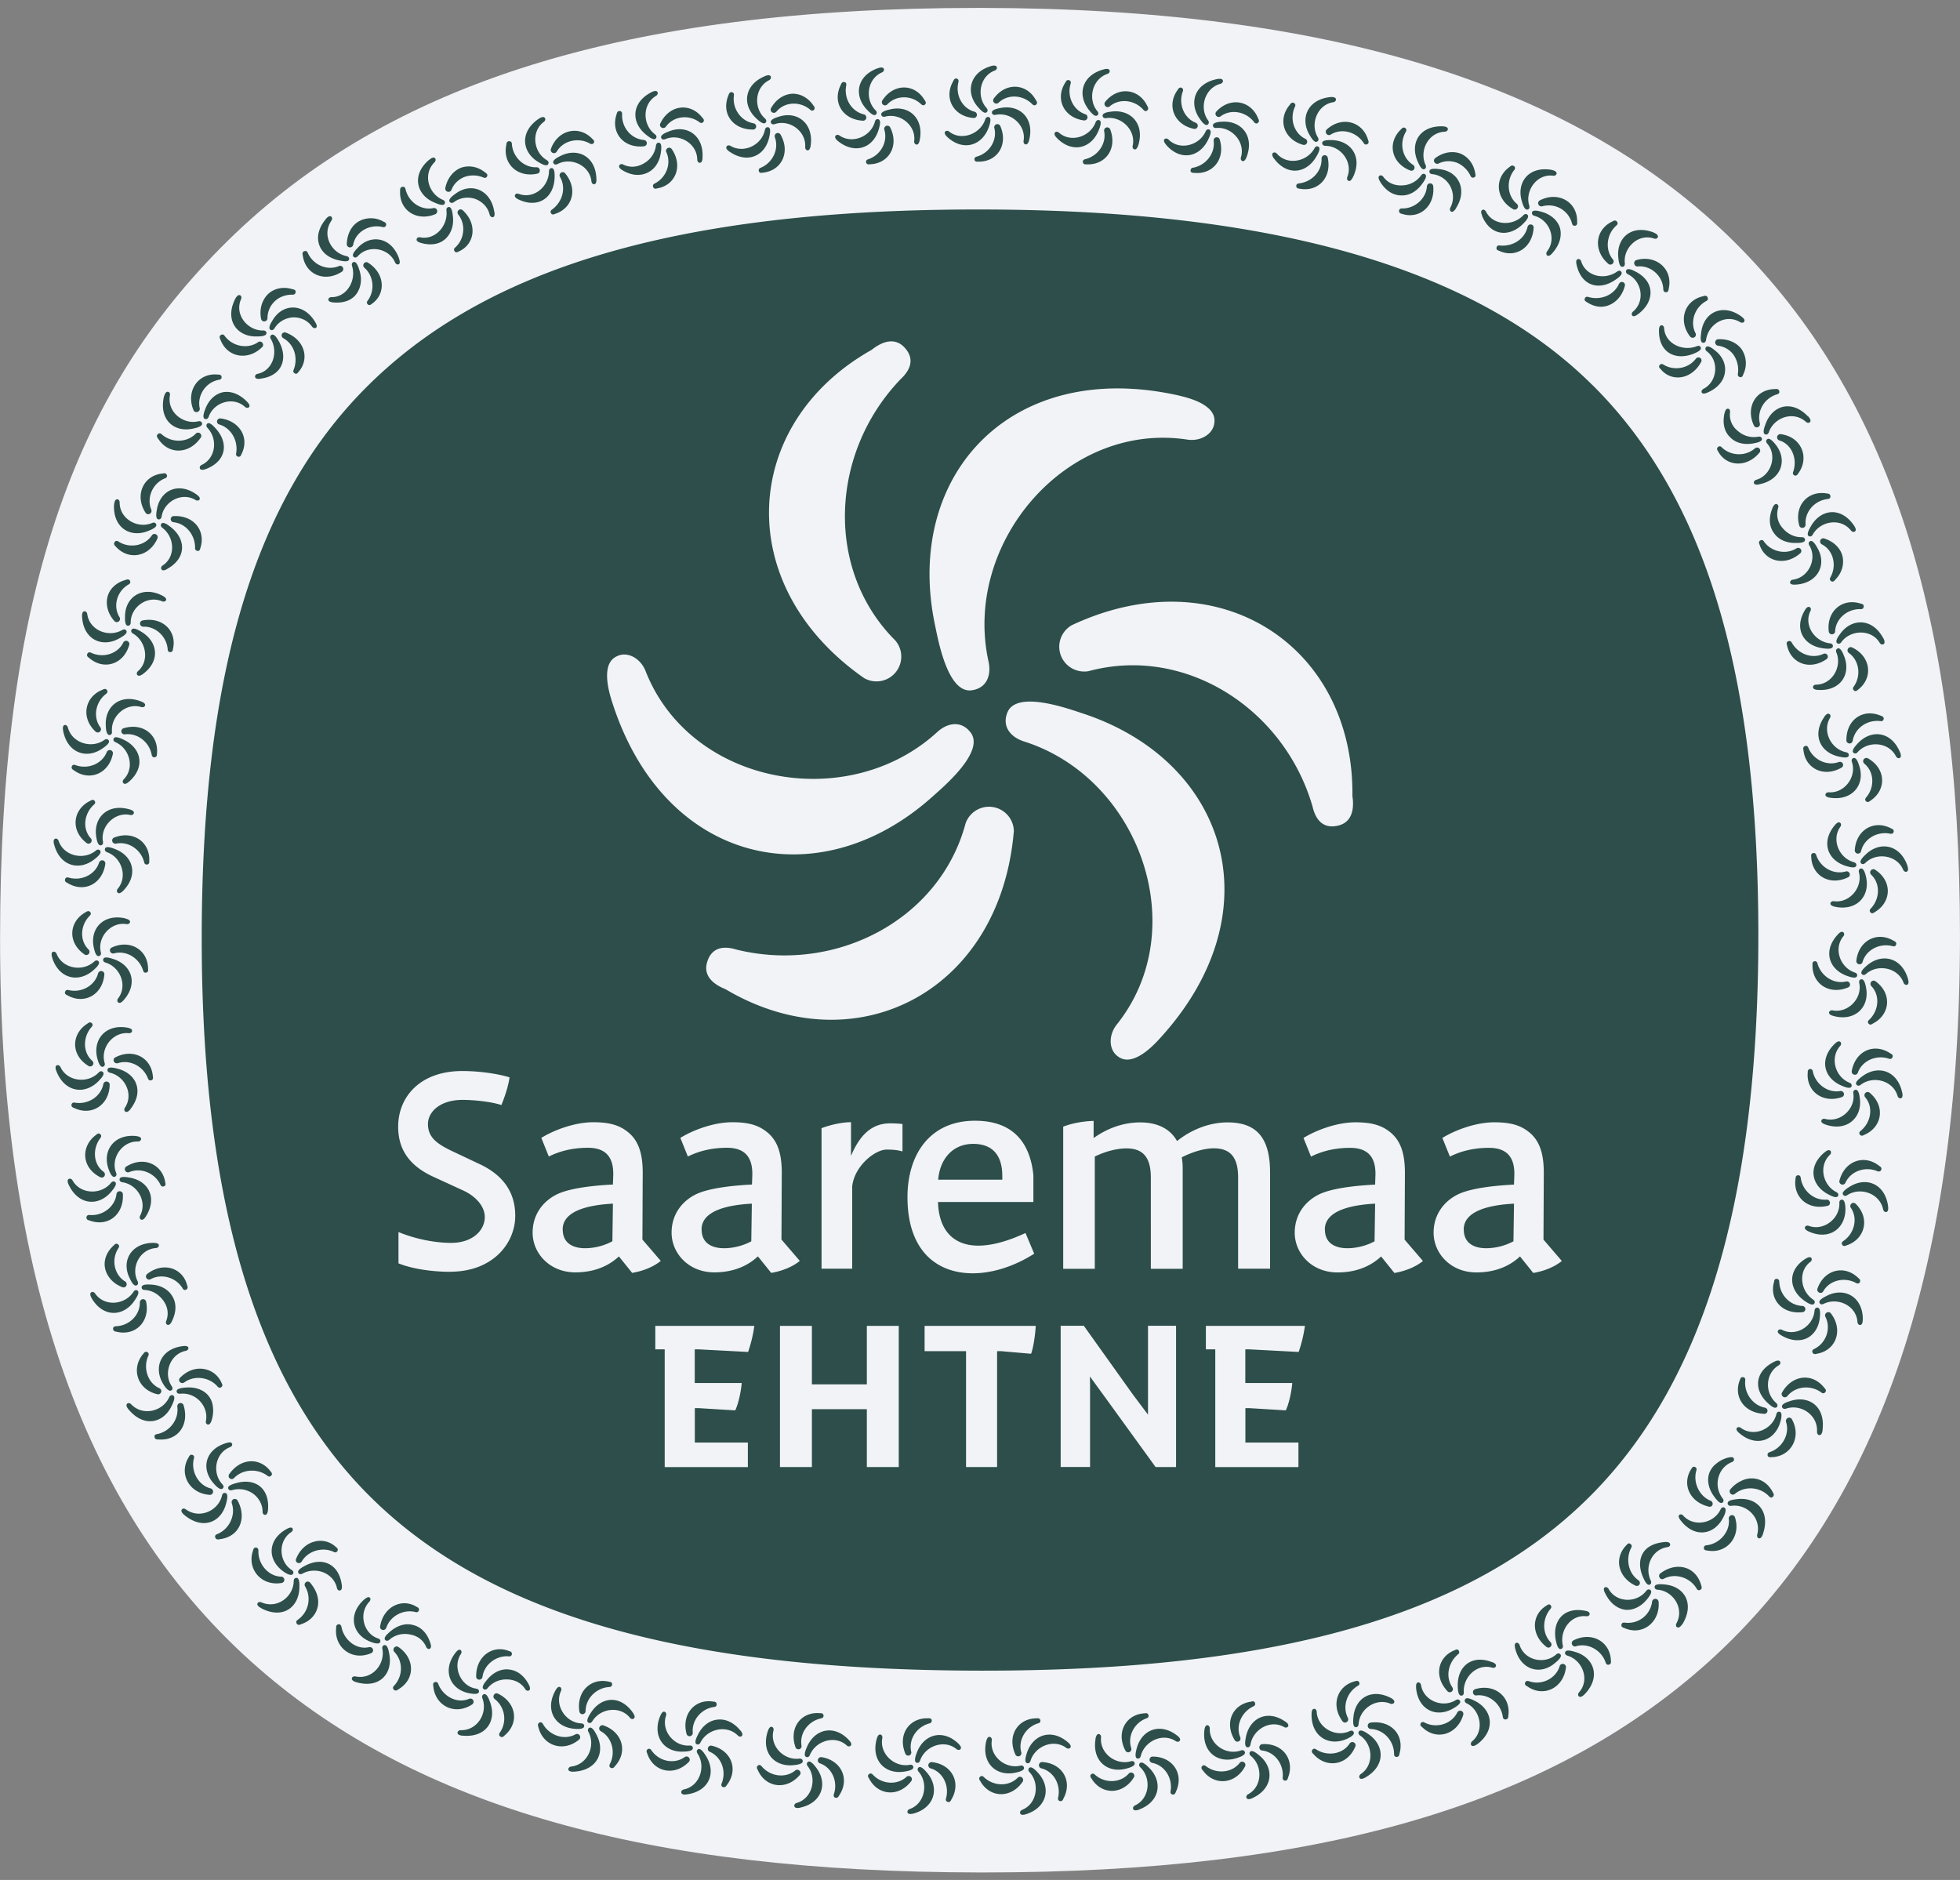
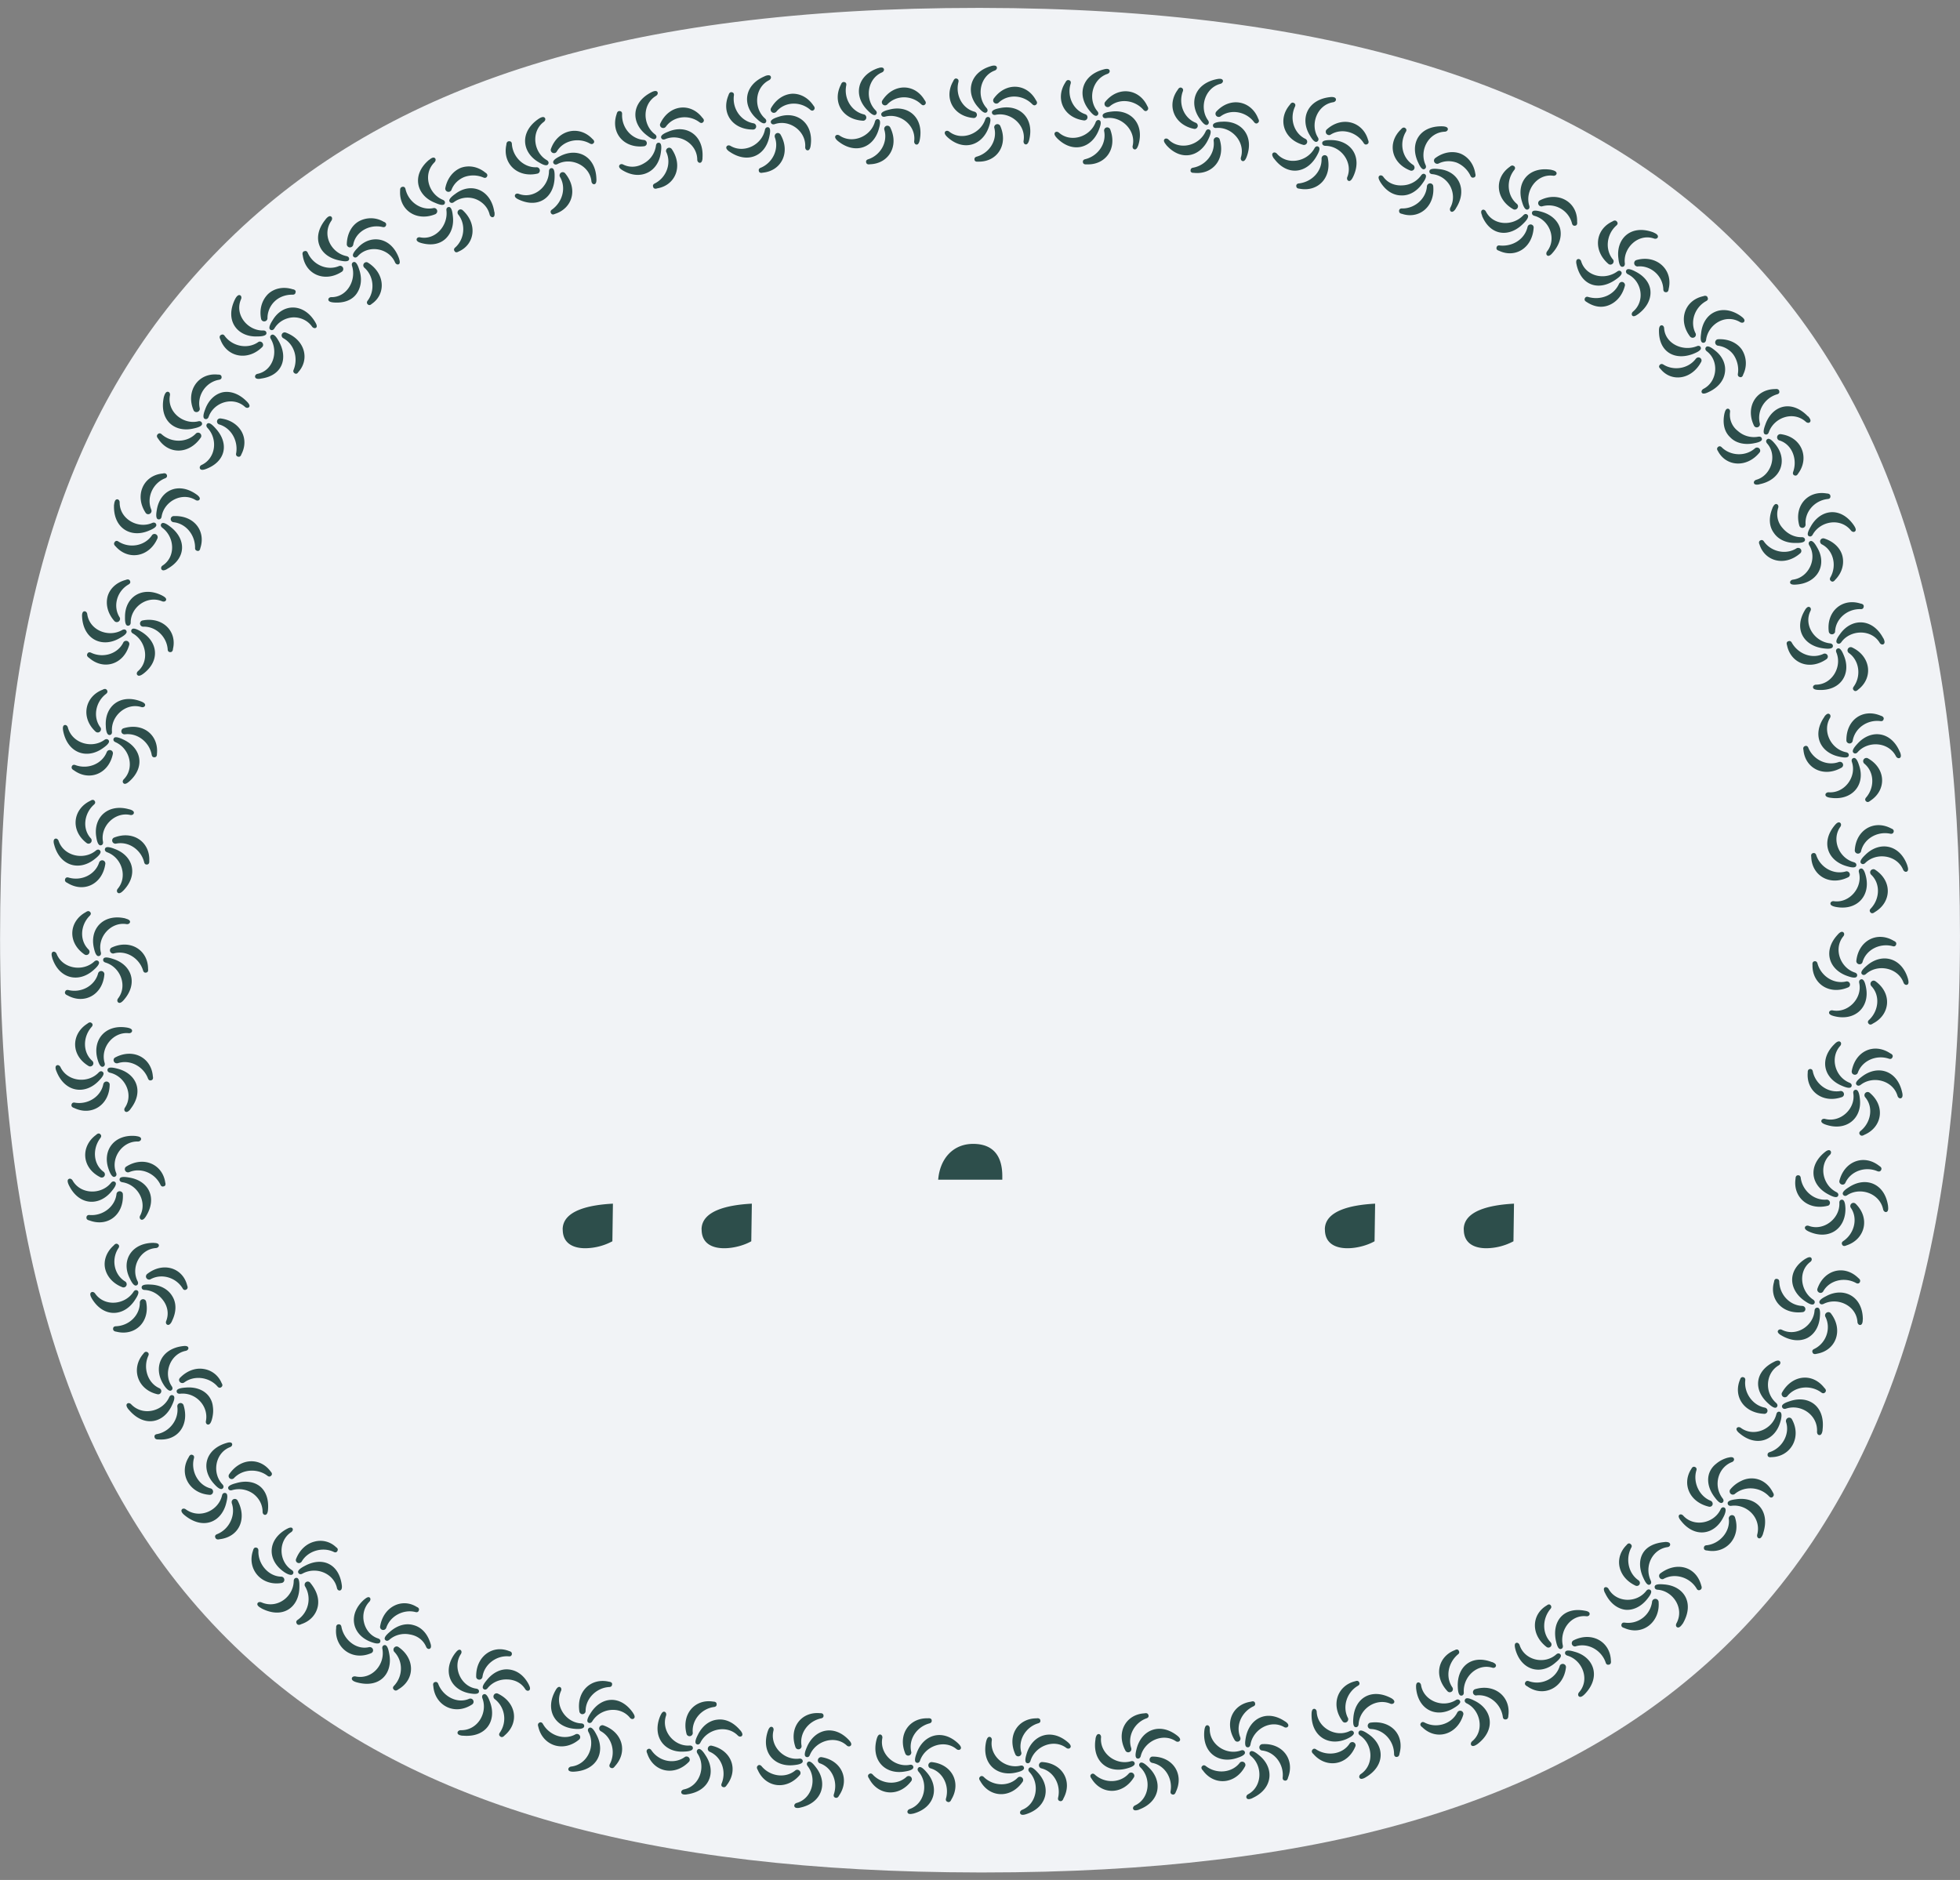
<svg xmlns="http://www.w3.org/2000/svg" width="98" height="94" fill="none" viewBox="0 0 98 94">
  <rect x="0" y="0" width="98" height="94" fill="#808080" stroke="none" />
  <g clip-path="url(#a)">
    <path fill="#F1F3F6" d="M48.961 93.625c-16.604-.024-28.058-3.269-36.026-10.21C4.232 75.836.003 63.9.003 46.92c0-16.98 3.62-27.248 11.387-34.884C19.468 4.095 31.389.395 48.902.395h.142c17.45.02 29.778 3.854 37.695 11.723 7.683 7.636 11.26 18.648 11.26 34.655 0 16.849-4.126 28.746-12.62 36.366-7.972 7.154-19.474 10.486-36.196 10.486h-.225.003Z" />
    <path fill="#2D4E4B" d="M50.115 58.986v-.182c0-.949-.407-1.609-1.459-1.609-.98 0-1.656.708-1.747 1.79h3.206ZM35.082 61.48c0 .692.526.933 1.127.933.482 0 1.007-.15 1.355-.348l.028-1.881c-1.158.06-2.514.332-2.514 1.292l.004.004Zm31.164 0c0 .692.526.933 1.127.933.482 0 1.007-.15 1.355-.348l.028-1.881c-1.158.06-2.514.332-2.514 1.292l.004.004Zm-38.109 0c0 .692.525.933 1.126.933a2.94 2.94 0 0 0 1.356-.348l.027-1.881c-1.158.06-2.513.332-2.513 1.292l.004.004Z" />
-     <path fill="#2D4E4B" d="M79.632 19.264c-5.636-5.605-15.303-8.778-30.63-8.79h-.1c-15.517 0-24.734 3.134-30.44 8.746-5.736 5.637-8.376 14.478-8.376 27.695 0 14.675 3.371 23.58 9.47 28.892 6.04 5.26 15.466 7.707 29.445 7.727h.182c14.095 0 23.49-2.545 29.461-7.909 6-5.383 9.273-14.32 9.273-28.86 0-13.063-2.613-21.865-8.285-27.505v.004Zm-12.01 20.545c.03.233.185 1.252-.708 1.47-.751.182-1.13-.28-1.285-.945-1.415-4.909-6.375-8.075-11.19-6.778a1.23 1.23 0 0 1-.572-.028 1.237 1.237 0 0 1-.269-2.272c7.32-3.423 14.11 1.031 14.023 8.548v.005Zm-16.467-2.751c-.644-.222-1.035-.736-.806-1.376.391-1.213 3.024-.26 3.77-.016 7.285 2.388 9.672 10.004 3.807 16.328-.447.486-1.356 1.328-2.016.838-.474-.32-.498-1.056-.083-1.59 3.854-4.801 1.135-12.382-4.675-14.184h.003Zm-.466 4.533c-.696 8.051-7.948 11.703-14.414 7.87-.218-.092-1.178-.467-.921-1.344.217-.744.81-.838 1.458-.64 4.96 1.228 10.178-1.483 11.466-6.305a1.242 1.242 0 0 1 2.415.419h-.004Zm8.296-21.802c.644.147 1.826.51 1.735 1.328-.04.57-.664.961-1.336.866-6.086-.937-11.288 5.21-9.948 11.138.13.668-.118 1.26-.786 1.383-1.25.27-1.74-2.49-1.901-3.256-1.574-7.502 3.825-13.375 12.236-11.462v.003ZM43.59 17.486c.186-.142.993-.786 1.625-.122.533.561.32 1.122-.174 1.585-3.545 3.68-3.806 9.557-.273 13.078a1.24 1.24 0 0 1-1.565 1.877c-6.628-4.628-6.162-12.734.391-16.418h-.004ZM30.852 32.81c.514-.253 1.162.095 1.419.723 2.233 5.739 10.157 7.174 14.62 3.043.514-.446 1.15-.53 1.593-.008.857.945-1.285 2.751-1.87 3.273-5.711 5.114-13.497 3.371-16.047-4.865-.193-.629-.47-1.838.285-2.166Zm-8.34 30.781c-.857 0-1.881-.134-2.588-.423v-1.565c.798.332 1.79.542 2.632.542 1.083 0 1.683-.633 1.683-1.293 0-.557-.482-1.055-1.082-1.328l-1.506-.692c-1.265-.585-1.743-1.442-1.743-2.498 0-1.49 1.098-2.782 3.205-2.782.858 0 1.775.134 2.364.316-.076.601-.407 1.384-.407 1.384-.514-.166-1.356-.257-1.941-.257-1.127 0-1.731.6-1.731 1.205 0 .633.391.965 1.174 1.34l1.43.676c1.174.557 1.76 1.415 1.76 2.573 0 1.383-1.127 2.798-3.25 2.798v.004Zm8.435-.77c-.435.407-1.127.798-2.182.798-1.292 0-2.134-.965-2.134-1.984 0-1.02.648-1.684 1.34-1.973.648-.268 1.758-.39 2.675-.434l.016-.45c.028-.922-.375-1.388-1.265-1.388-.889 0-1.533.225-1.956.438l-.375-.932c.6-.376 1.655-.783 2.588-.783.664 0 1.174.091 1.609.392.573.39.873.992.873 2.134l-.015 3.34.917 1.067c-.36.3-.905.514-1.431.6l-.664-.826h.004Zm6.454 4.778-2.462-.13h-.202v1.683h2.348c-.036.459-.178 1.071-.324 1.368l-1.818-.111h-.202v1.72h2.652v1.228h-4.158v-5.888h-.47v-1.174h4.952a6.923 6.923 0 0 1-.312 1.304h-.004Zm.494-4.779c-.435.407-1.126.799-2.182.799-1.292 0-2.134-.965-2.134-1.984 0-1.02.648-1.684 1.34-1.973.648-.268 1.759-.39 2.68-.434l.016-.45c.027-.922-.376-1.388-1.265-1.388-.89 0-1.534.225-1.957.438l-.375-.932c.6-.376 1.656-.783 2.589-.783.664 0 1.174.091 1.608.392.573.39.874.992.874 2.134l-.016 3.34.917 1.067c-.36.3-.905.514-1.43.6l-.665-.826Zm7.043 10.534h-1.596V70.46h-2.747v2.894h-1.597v-7.06h1.597v2.925h2.747v-2.924h1.596v7.059Zm.186-15.782c-.225-.06-.407-.091-.798-.091-.558 0-1.597.798-1.716 1.834v4.122h-1.533V56.41c.434-.166 1.023-.3 1.474-.3v1.683c.407-.964.98-1.625 1.956-1.625.333 0 .617.032.617.032v1.372Zm3.624-1.534c2.107 0 2.783 1.336 2.921 2.723v1.34H46.9c.043 1.474.83 2.182 2.015 2.182.664 0 1.459-.213 2.36-.632l.435 1.035c-.965.617-2.06.98-3.071.98-1.775 0-3.265-1.099-3.265-3.806 0-2.15 1.13-3.822 3.372-3.822h.003Zm2.81 11.652-1.501-.13h-.202v5.794h-1.553v-5.795H46.23v-1.264h5.557c-.024.454-.123 1.114-.233 1.395h.004Zm7.245 5.664H57.78l-2.467-3.407-.818-1.123.008.388v4.138h-1.47v-7.06h1.158l2.446 3.427.763 1.016V66.29h1.403v7.063Zm.336-9.913h-1.597V58.88c0-1.051-.422-1.459-1.22-1.459-.451 0-1.024.135-1.582.407v5.613h-1.58v-7.106c.422-.167.98-.273 1.521-.289v.858c.648-.467 1.458-.783 2.332-.783.873 0 1.506.332 1.838.933.676-.542 1.58-.933 2.53-.933 1.43 0 2.122.751 2.122 2.498v4.818h-1.597v-4.561c0-1.051-.423-1.459-1.221-1.459-.45 0-1.04.167-1.597.451.032.182.047.36.047.557v5.012l.004.004Zm5.79 4.158-2.462-.13h-.201v1.683h2.347c-.035.459-.177 1.071-.324 1.368l-1.818-.111h-.201v1.72h2.652v1.228h-4.158v-5.888h-.47v-1.174h4.952a6.93 6.93 0 0 1-.313 1.304h-.003Zm4.79-3.949-.663-.826c-.435.407-1.126.799-2.182.799-1.296 0-2.138-.965-2.138-1.984 0-1.02.648-1.684 1.34-1.973.648-.268 1.759-.39 2.68-.434l.015-.45c.032-.922-.375-1.388-1.264-1.388-.89 0-1.534.225-1.957.438l-.375-.932c.6-.376 1.656-.783 2.588-.783.664 0 1.174.091 1.61.391.572.392.873.992.873 2.135l-.016 3.34.917 1.067c-.36.3-.901.514-1.431.6h.004Zm6.945 0L76 62.823c-.434.407-1.126.799-2.181.799-1.297 0-2.139-.965-2.139-1.984 0-1.02.648-1.684 1.34-1.973.648-.268 1.759-.39 2.68-.434l.016-.45c.031-.922-.376-1.388-1.265-1.388-.89 0-1.534.225-1.956.438l-.376-.932c.6-.376 1.656-.783 2.589-.783.664 0 1.174.091 1.609.391.573.392.873.992.873 2.135l-.016 3.34.917 1.067c-.36.3-.901.514-1.43.6h.003Z" />
    <path fill="#2D4E4B" d="M73.19 61.48c0 .692.526.933 1.127.933a2.94 2.94 0 0 0 1.356-.348l.027-1.881c-1.158.06-2.514.332-2.514 1.292l.004.004Zm9.495-49.855c-1.134-.431-1.885.304-1.767 1.276.012.103.04.455.202.439.087 0 .127-.075.123-.166-.103-.759.66-1.526 1.462-1.245.087.028.178-.008.19-.083.023-.107-.13-.186-.214-.217l.004-.004Zm-3.855 1.612c.233 1.067 1.13 1.316 1.944.75.083-.059.384-.252.293-.39-.048-.076-.127-.076-.202-.024-.644.466-1.589.233-1.81-.518-.028-.08-.107-.123-.174-.095-.099.04-.071.194-.051.273v.004Zm3.054 2.485c.446-.324.66-.739.64-1.142-.016-.403-.289-.763-.731-.992-.091-.047-.407-.221-.479-.071-.04.079 0 .15.076.194.71.343.88 1.351.26 1.87-.067.058-.083.15-.035.2.063.076.197-.007.265-.059h.004Zm1.42-1.111c.118 0 .126-.134.13-.166.233-.972-.624-1.735-1.624-1.438a.15.15 0 0 0-.087.083.167.167 0 0 0 .154.233c.64-.067 1.257.447 1.288 1.13 0 .091.036.159.139.159Zm-2.462-3.536c-.08-.095-.19-.024-.217-.004-.882.41-.977 1.474-.198 2.13a.154.154 0 0 0 .118.028.163.163 0 0 0 .135-.182.111.111 0 0 0-.028-.067c-.41-.486-.332-1.257.158-1.696.067-.055.103-.126.032-.205v-.004Zm-1.6 3.849c-.047.107.063.159.087.174.368.245.751.309 1.115.162.36-.142.676-.474.802-.98a.146.146 0 0 0-.028-.118.15.15 0 0 0-.217-.032.207.207 0 0 0-.047.055c-.265.597-.937.834-1.526.668-.075-.027-.15-.02-.19.071h.004Zm-1.657-6.43c-1.174-.202-1.783.656-1.486 1.589.031.099.122.439.28.395.083-.02.111-.099.087-.186-.237-.73.364-1.62 1.194-1.505.09.011.17-.044.17-.12 0-.106-.162-.153-.25-.169l.005-.004ZM74.1 10.786c.42 1.024 1.376 1.095 2.063.395.072-.07.328-.32.214-.438-.06-.064-.138-.052-.202.011-.541.582-1.53.522-1.881-.181-.04-.075-.127-.115-.186-.072-.09.06-.035.202 0 .281l-.008.004Zm3.511 1.878c.372-.412.49-.858.392-1.25-.107-.375-.44-.687-.917-.822-.1-.027-.443-.134-.483.024-.023.083.028.15.111.174.759.202 1.135 1.15.64 1.779-.051.07-.051.166.008.205.08.064.194-.047.25-.11Zm1.155-1.38c.114-.024.095-.158.09-.19.029-1-.952-1.553-1.873-1.07a.155.155 0 0 0-.07.098.162.162 0 0 0 .122.194.159.159 0 0 0 .075 0 1.198 1.198 0 0 1 1.486.841c.02.087.067.147.166.127h.004Zm-3.068-2.976c-.094-.08-.19.015-.213.035-.79.561-.708 1.625.186 2.123a.16.16 0 0 0 .122.004.165.165 0 0 0 .099-.206.213.213 0 0 0-.04-.063c-.494-.403-.553-1.166-.15-1.688.06-.067.075-.142 0-.21l-.004.005Zm-.872 4.075c-.023.115.095.146.123.154.798.383 1.672-.119 1.735-1.162 0-.04-.016-.08-.047-.11a.156.156 0 0 0-.222.007.201.201 0 0 0-.035.063c-.143.64-.76 1-1.38.941-.083-.016-.154.008-.174.103v.004Zm-2.699-6.067c-1.17-.031-1.648.87-1.233 1.779.044.095.182.43.328.36.08-.036.095-.115.06-.198-.336-.716.13-1.64.96-1.672.091-.004.162-.071.15-.142-.012-.107-.178-.123-.268-.127h.004Zm-3.125 2.763c.284.47.668.688 1.055.692.38.02.77-.182 1.055-.585.06-.083.277-.368.147-.467-.068-.055-.147-.027-.198.044a1.2 1.2 0 0 1-.945.506c-.363.023-.727-.111-.952-.431-.052-.071-.143-.091-.198-.044-.083.068-.008.206.036.281v.004Zm3.785 1.348c.609-.917.158-1.881-.842-1.972-.102-.012-.458-.06-.474.102-.012.087.051.143.138.15.388.036.72.27.898.593.174.328.201.728.011 1.08-.039.079-.023.17.04.201.091.047.186-.08.233-.15l-.004-.004Zm.916-1.553c.11-.043.067-.174.06-.202-.076-.482-.364-.834-.74-.992-.379-.142-.85-.083-1.268.23a.166.166 0 0 0-.056.11.162.162 0 0 0 .15.17c.028 0 .052 0 .076-.012.288-.146.616-.15.909-.047.288.119.541.348.683.644.036.083.091.135.186.095v.004Zm-3.445-2.476c-.103-.063-.186.044-.206.068-.711.675-.486 1.7.47 2.063a.157.157 0 0 0 .186-.225.13.13 0 0 0-.047-.056c-.542-.34-.708-1.067-.376-1.644.048-.075.056-.15-.031-.206h.004Zm-.302 4.152c-.008.118.115.138.142.142.858.288 1.668-.372 1.562-1.4a.158.158 0 0 0-.285-.055.144.144 0 0 0-.028.068c-.04.64-.616 1.126-1.237 1.118-.083-.004-.15.024-.158.123l.004.004Zm-3.433-5.696c-1.15.115-1.542 1.075-1.032 1.913.052.087.225.4.368.312.075-.043.083-.126.04-.201-.412-.656-.04-1.648.766-1.767.087-.016.15-.087.13-.158-.023-.107-.19-.107-.276-.099h.004ZM63.704 7.93c.656.888 1.632.75 2.122-.116.048-.087.238-.395.095-.478-.075-.047-.15-.008-.193.071-.376.696-1.372.87-1.886.273-.059-.063-.15-.079-.201-.024-.075.075.012.21.059.277l.004-.004Zm3.94.935c.498-1-.08-1.845-1.075-1.861-.103 0-.463-.016-.459.15 0 .087.068.134.154.138.783 0 1.4.826 1.1 1.562-.032.083 0 .17.066.19.095.035.178-.104.214-.183v.004Zm.725-1.66c.102-.055.047-.182.035-.205-.26-.925-1.312-1.222-2.075-.518a.151.151 0 0 0-.04.114c0 .091.08.159.167.159a.137.137 0 0 0 .07-.02c.542-.348 1.29-.146 1.649.403.043.075.107.119.194.067ZM64.69 5.146c-.106-.055-.177.06-.193.087-.636.735-.316 1.743.672 2.012a.16.16 0 0 0 .118-.024.16.16 0 0 0 .048-.221.172.172 0 0 0-.055-.052c-.578-.272-.81-1-.538-1.6.04-.08.04-.155-.051-.202Zm.126 4.166c.004.119.134.119.162.123.905.174 1.628-.534 1.407-1.562a.155.155 0 0 0-.288-.028.24.24 0 0 0-.02.072c.031.648-.483 1.174-1.12 1.253-.082.004-.15.043-.145.142h.004Zm-3.954-5.359c-1.126.214-1.443 1.19-.87 1.992.06.083.258.383.392.285.071-.052.071-.135.024-.206-.463-.628-.17-1.628.616-1.834.087-.023.142-.103.119-.17-.032-.102-.194-.083-.28-.067Zm-2.561 3.284c.723.838 1.696.629 2.115-.273.043-.09.205-.419.055-.482-.079-.04-.15.004-.186.083-.32.72-1.304.972-1.861.411-.064-.06-.154-.067-.202-.012-.071.08.028.206.083.27l-.004.003Zm4.026.62c.403-1.04-.245-1.838-1.233-1.771-.1 0-.463.028-.447.194.004.087.079.126.166.118.779-.067 1.466.712 1.233 1.47-.024.084.012.17.083.186.099.028.166-.118.198-.197Zm.567-1.715c.099-.067.031-.181.016-.21-.344-.9-1.404-1.118-2.103-.343a.174.174 0 0 0-.032.119.162.162 0 0 0 .178.138.169.169 0 0 0 .071-.024c.506-.387 1.269-.249 1.672.273.051.071.119.11.198.051v-.004Zm-3.818-1.755c-.11-.044-.174.075-.186.098-.577.78-.186 1.763.822 1.96a.159.159 0 0 0 .142-.257.175.175 0 0 0-.059-.047c-.597-.229-.881-.936-.66-1.557.036-.079.028-.158-.063-.197h.004Zm.447 4.146c.016.118.143.11.174.11.93.1 1.593-.68 1.285-1.68a.15.15 0 0 0-.083-.086.151.151 0 0 0-.206.087c-.011.023-.011.047-.011.07.086.637-.388 1.23-1.016 1.349-.083.011-.146.055-.135.154l-.008-.004Zm-4.326-5.066c-1.102.284-1.363 1.276-.739 2.043.064.08.28.364.407.26.072-.054.064-.137.008-.205-.502-.596-.268-1.612.498-1.87.083-.027.135-.106.107-.177-.036-.103-.198-.075-.28-.051ZM52.843 6.9c.775.791 1.74.522 2.099-.403.036-.094.178-.43.024-.486-.08-.031-.15.016-.182.095-.273.74-1.245 1.051-1.838.526-.067-.056-.158-.06-.201 0-.064.083.039.205.098.265V6.9Zm4.071.365c.328-1.064-.372-1.815-1.352-1.684-.099.012-.458.051-.43.217.011.087.086.123.17.11.77-.118 1.51.61 1.331 1.384-.02.087.024.17.095.178.103.02.158-.13.186-.21v.005Zm.452-1.751c.09-.075.016-.186 0-.21-.407-.877-1.47-1.015-2.115-.2a.156.156 0 0 0-.023.118.16.16 0 0 0 .252.102c.483-.422 1.245-.332 1.684.159.056.067.127.102.202.035v-.004Zm-3.914-1.503c-.115-.04-.166.083-.182.11-.53.815-.087 1.772.937 1.902.04 0 .083-.012.114-.04a.162.162 0 0 0 .016-.225c-.016-.02-.04-.031-.06-.043-.608-.194-.936-.882-.75-1.514.027-.083.02-.158-.075-.194v.004Zm.695 4.107c.02.115.15.103.182.1.94.043 1.553-.775 1.178-1.756a.158.158 0 0 0-.091-.083.154.154 0 0 0-.202.095.159.159 0 0 0-.008.075c.13.629-.308 1.25-.932 1.407-.083.016-.147.064-.127.162Zm-4.593-4.813c-1.079.308-1.3 1.344-.64 2.063.067.075.296.356.419.245.067-.055.055-.138 0-.206-.53-.584-.344-1.604.407-1.88.083-.032.13-.115.095-.183-.044-.098-.202-.063-.285-.04h.004Zm-2.19 3.545c.81.746 1.763.422 2.08-.507.03-.094.157-.434 0-.486-.084-.031-.147.02-.179.103-.237.74-1.197 1.11-1.81.617-.067-.052-.162-.048-.201.011-.06.087.047.202.11.261Zm4.094.15c.273-1.083-.47-1.79-1.438-1.6-.1.02-.455.078-.423.24.015.087.09.12.178.103.766-.162 1.541.522 1.403 1.305-.012.086.035.166.106.173.103.012.154-.138.174-.22Zm.353-1.774c.087-.08.008-.186-.011-.21-.455-.853-1.514-.928-2.119-.079a.177.177 0 0 0-.02.119.16.16 0 0 0 .194.119.207.207 0 0 0 .067-.032c.459-.45 1.221-.407 1.684.06.06.062.13.094.205.023Zm-3.972-1.297c-.115-.032-.162.094-.174.122-.49.842-.004 1.77 1.023 1.85.04 0 .08-.016.111-.048a.158.158 0 0 0 0-.225.155.155 0 0 0-.063-.04c-.617-.158-.972-.825-.818-1.47.023-.083.011-.162-.083-.186l.004-.003Zm.885 4.062c.028.115.154.091.186.091.948.024 1.521-.846 1.099-1.794a.16.16 0 0 0-.292.032.122.122 0 0 0-.001.075c.158.624-.249 1.256-.87 1.434-.082.02-.142.071-.118.166l-.004-.004Zm-4.821-4.584c-1.072.372-1.233 1.387-.538 2.095.071.07.316.34.43.225.064-.06.052-.142-.011-.205-.557-.554-.427-1.585.316-1.902.08-.035.123-.122.087-.185-.047-.095-.205-.056-.284-.024v-.004ZM41.894 7.05c.846.688 1.783.356 2.047-.6.028-.099.135-.443-.023-.486-.083-.028-.147.027-.17.11-.198.76-1.139 1.143-1.775.7-.071-.047-.166-.04-.201.024-.056.09.059.197.122.253Zm4.092-.046c.221-1.095-.553-1.779-1.514-1.526-.099.024-.45.103-.407.261.02.087.095.115.182.095.755-.205 1.565.435 1.462 1.225-.008.087.044.166.115.17.103.012.146-.142.162-.225Zm.268-1.782c.083-.083 0-.186-.02-.21-.494-.85-1.562-.857-2.123.02a.163.163 0 0 0-.012.123.158.158 0 0 0 .198.106.165.165 0 0 0 .063-.035c.435-.47 1.202-.482 1.688-.024.063.063.134.091.206.02Zm-4.039-1.119c-.119-.024-.159.103-.17.13-.447.878.087 1.755 1.118 1.803a.161.161 0 0 0 .103-.277.114.114 0 0 0-.063-.036c-.625-.146-1.016-.786-.894-1.438.02-.087.004-.162-.094-.182ZM43.31 8.13c.032.115.158.087.19.083.94-.028 1.474-.925 1.004-1.854a.156.156 0 0 0-.1-.07.156.156 0 0 0-.189.118.162.162 0 0 0 0 .075c.19.616-.186 1.272-.794 1.478-.083.024-.139.075-.111.17Zm-5.067-4.32c-1.051.439-1.15 1.463-.41 2.127.074.067.335.32.446.197.059-.063.04-.146-.024-.205-.589-.518-.526-1.554.202-1.921.079-.044.114-.13.075-.194-.052-.09-.21-.04-.289-.008v.004Zm-1.779 3.764c.885.624 1.794.249 2-.727.02-.1.107-.451-.051-.483-.083-.02-.147.036-.166.123-.154.775-1.064 1.201-1.724.806-.075-.043-.166-.028-.197.04-.052.095.07.193.138.245v-.004Zm4.068-.29c.162-1.095-.652-1.759-1.596-1.447-.095.032-.443.13-.392.289.024.083.103.107.186.083.743-.26 1.585.348 1.53 1.146-.004.087.05.166.122.162.103.004.138-.15.15-.233Zm.169-1.799c.08-.087-.012-.186-.031-.21-.27-.402-.672-.604-1.071-.588-.4.028-.795.269-1.052.727a.163.163 0 0 0-.004.123.16.16 0 0 0 .206.095.211.211 0 0 0 .063-.04c.407-.506 1.178-.545 1.688-.115.063.06.138.083.205.008h-.004Zm-4.111-.877c-.119-.015-.154.115-.162.143-.387.909.206 1.739 1.237 1.727a.15.15 0 0 0 .107-.055.159.159 0 0 0-.091-.257c-.633-.107-1.067-.724-.988-1.38.016-.087-.008-.162-.107-.174l.004-.004Zm1.352 3.953c.04.111.162.08.194.072.928-.083 1.407-1.016.885-1.913a.17.17 0 0 0-.103-.068.155.155 0 0 0-.181.13.24.24 0 0 0 .003.076c.226.6-.11 1.28-.695 1.526-.08.027-.13.083-.099.177h-.004Zm-5.366-3.952c-1.028.521-1.036 1.541-.242 2.15.083.063.36.292.459.162.055-.067.032-.146-.04-.202-.632-.47-.652-1.51.052-1.929.075-.047.106-.138.063-.197-.06-.087-.213-.024-.292.016ZM31.12 8.51c.47.284.913.292 1.26.122.348-.166.601-.525.664-1.015.012-.1.072-.455-.09-.479-.087-.015-.143.048-.155.135a1.188 1.188 0 0 1-.596.89c-.313.193-.696.24-1.048.062-.079-.04-.166-.015-.193.056-.04.095.087.19.162.229h-.004Zm4.004-.612c.083-1.107-.775-1.704-1.696-1.32-.095.039-.43.161-.367.316.031.083.11.098.193.067.724-.312 1.605.221 1.609 1.023 0 .087.063.163.134.155.103 0 .127-.158.13-.245l-.003.004Zm.043-1.803c.072-.09-.023-.186-.047-.205-.597-.787-1.672-.657-2.11.296a.147.147 0 0 0 .003.122c.036.08.13.115.214.08a.23.23 0 0 0 .06-.044c.367-.53 1.133-.64 1.675-.241.067.055.146.071.205-.008Zm-4.186-.542c-.122-.008-.142.127-.15.154-.312.93.36 1.728 1.38 1.605a.168.168 0 0 0 .102-.063.16.16 0 0 0-.04-.221.144.144 0 0 0-.067-.028c-.64-.048-1.122-.613-1.102-1.28.008-.088-.02-.159-.123-.167Zm1.681 3.811c.047.106.17.067.197.055.91-.15 1.313-1.115.724-1.972a.17.17 0 0 0-.107-.06.16.16 0 0 0-.174.143c0 .027 0 .051.012.07.273.586-.008 1.285-.57 1.57-.074.036-.122.09-.082.182v.012Zm-5.717-3.431c-.976.652-.861 1.683-.012 2.178.087.05.388.245.475.098.047-.075.011-.15-.06-.197-.672-.38-.818-1.431-.154-1.921.071-.056.095-.146.044-.202-.072-.083-.218-.004-.293.044Zm-1.013 4.043c1 .47 1.774-.111 1.798-1.103 0-.099.024-.458-.142-.466-.087-.004-.135.063-.139.154-.008.79-.782 1.415-1.517 1.13-.083-.028-.17 0-.186.075-.028.103.11.174.186.21Zm3.888-1.027c-.027-1.119-.928-1.597-1.814-1.142-.09.047-.415.201-.335.348.039.079.122.09.201.05.692-.367 1.625.076 1.7.867.012.086.079.154.146.138.103-.016.107-.174.103-.261Zm-.131-1.799c.063-.099-.044-.182-.067-.201-.664-.708-1.74-.467-2.08.51a.155.155 0 0 0 .016.118.166.166 0 0 0 .222.06.182.182 0 0 0 .055-.052c.316-.557 1.075-.731 1.648-.415.075.043.15.055.206-.028v.008Zm-4.24-.087c-.123.004-.13.138-.13.17-.21.948.565 1.68 1.565 1.446a.15.15 0 0 0 .09-.079.165.165 0 0 0-.063-.217.161.161 0 0 0-.07-.02c-.637.032-1.194-.494-1.246-1.15 0-.087-.04-.158-.142-.15h-.004Zm2.104 3.601c.059.102.17.043.197.031.858-.273 1.174-1.229.498-2.04a.159.159 0 0 0-.11-.047.159.159 0 0 0-.143.23c.332.557.123 1.26-.383 1.632-.071.043-.11.107-.06.194ZM21.45 7.995c-.901.763-.617 1.787.296 2.142.095.04.427.194.49.044.036-.08-.008-.15-.087-.186-.731-.3-1.023-1.292-.423-1.881.064-.068.075-.162.016-.21-.083-.071-.217.032-.284.091h-.008Zm-.406 4.151c.53.15.949.055 1.23-.205.276-.261.43-.657.367-1.15-.012-.1-.043-.46-.206-.44-.086.009-.126.08-.114.167.095.759-.558 1.506-1.32 1.348-.083-.016-.166.027-.17.102-.012.103.138.158.217.178h-.004Zm3.669-1.557c-.162-1.087-1.146-1.506-1.949-.894-.083.06-.379.265-.28.396.051.07.134.07.205.02a1.16 1.16 0 0 1 1.064-.167c.351.127.64.407.73.79.024.084.1.143.167.123.099-.023.083-.181.07-.268h-.007Zm-.359-1.771c.052-.107-.063-.174-.09-.19-.376-.308-.83-.375-1.214-.24-.38.153-.688.513-.787 1.027a.168.168 0 0 0 .036.118.162.162 0 0 0 .273-.035c.114-.305.355-.53.644-.648a1.31 1.31 0 0 1 .94.02c.08.039.159.035.202-.056l-.004.004Zm-4.241.525c-.123.028-.107.158-.107.19-.06.976.826 1.565 1.767 1.174a.18.18 0 0 0 .079-.091.16.16 0 0 0-.095-.206.162.162 0 0 0-.072-.008c-.62.139-1.252-.288-1.406-.932-.016-.087-.064-.15-.166-.127Zm2.62 3.226c.071.09.174.02.198.008.814-.356.96-1.388.193-2.075a.169.169 0 0 0-.114-.032.155.155 0 0 0-.13.182.143.143 0 0 0 .027.067c.403.502.312 1.245-.142 1.652-.064.048-.091.123-.028.198h-.004Zm-6.453-1.6c-.38.462-.455.933-.305 1.312.146.38.502.64.988.74.103.019.454.11.49-.048.02-.083-.036-.147-.123-.166-.778-.158-1.252-1.075-.758-1.775.05-.079.043-.174-.024-.21-.095-.055-.21.072-.269.143v.004Zm.387 4.153c.545.048.94-.126 1.158-.43.217-.309.296-.72.142-1.194-.032-.095-.13-.443-.285-.395-.083.023-.106.102-.083.185.234.728-.256 1.581-1.035 1.57-.087 0-.154.059-.146.13.008.103.166.126.249.134Zm3.291-2.182c-.182-.525-.518-.841-.905-.94-.392-.099-.834.024-1.17.395-.072.075-.328.332-.206.443.063.063.142.043.206-.02.521-.6 1.56-.427 1.87.304.035.08.118.123.181.091.09-.04.047-.193.02-.276l.004.004Zm-.654-1.683c.032-.115-.095-.162-.122-.17a1.254 1.254 0 0 0-1.241-.02c-.36.206-.593.633-.601 1.154 0 .04.02.08.055.111.067.06.17.047.23-.02a.22.22 0 0 0 .035-.067c.11-.656.806-1.043 1.454-.897.084.023.162.008.19-.087v-.004Zm-4.099 1.303c-.114.052-.075.179-.067.21.13.969 1.118 1.372 1.964.81a.153.153 0 0 0 .06-.106.16.16 0 0 0-.135-.182c-.024 0-.051 0-.07.008-.582.253-1.29-.044-1.562-.644-.032-.083-.091-.135-.186-.091l-.004-.004Zm3.19 2.664c.087.075.17-.012.194-.031.715-.487.672-1.53-.202-2.067a.138.138 0 0 0-.118-.008.157.157 0 0 0-.095.201.199.199 0 0 0 .04.063c.486.42.533 1.166.173 1.645-.051.063-.063.138.012.201l-.004-.004Zm-6.641-.268c-.542 1.087.134 1.909 1.11 1.866.103 0 .455 0 .459-.162 0-.087-.063-.135-.154-.135-.779.024-1.463-.79-1.115-1.569.036-.087.008-.178-.063-.198-.103-.031-.194.115-.237.198Zm1.273 3.976c1.087-.134 1.391-1.016.917-1.865-.052-.087-.218-.404-.364-.324-.079.04-.087.122-.043.197.399.676.098 1.605-.672 1.755-.083.02-.13.099-.107.166.032.099.186.087.269.075v-.004Zm2.738-2.818c-.553-.956-1.616-.976-2.134-.102-.055.087-.253.391-.11.474.074.047.15.012.197-.06.197-.335.557-.533.917-.556.367-.02.743.142.968.462.052.071.143.095.198.055.083-.06.008-.197-.036-.273Zm-.98-1.51c.008-.118-.123-.138-.154-.142-.463-.146-.921-.047-1.225.237-.297.293-.455.747-.348 1.257.012.04.04.075.075.095a.166.166 0 0 0 .221-.063.16.16 0 0 0 .02-.071 1.165 1.165 0 0 1 .356-.846c.225-.221.553-.34.881-.336.087.004.162-.024.166-.123l.008-.008ZM11.04 16.75c-.102.072-.039.19-.023.218.332.913 1.391 1.095 2.103.375a.149.149 0 0 0 .035-.114.165.165 0 0 0-.17-.15.127.127 0 0 0-.07.023c-.518.368-1.277.23-1.673-.296-.047-.075-.114-.11-.201-.052v-.004Zm3.702 1.922c.103.055.162-.048.178-.072.573-.636.332-1.62-.645-1.976a.155.155 0 0 0-.118.016.15.15 0 0 0-.051.213c.011.024.031.04.05.052.574.316.752 1.008.53 1.573-.035.071-.031.146.056.194ZM8.197 19.83c-.265 1.177.533 1.826 1.494 1.592.099-.023.45-.094.41-.256-.019-.087-.094-.119-.177-.103-.747.19-1.585-.463-1.427-1.297.016-.09-.027-.173-.106-.177-.107-.012-.166.15-.19.237l-.004.004Zm2.083 3.627c1.015-.372 1.185-1.285.505-2.032-.07-.075-.3-.351-.423-.24-.063.059-.051.138.008.205.546.58.407 1.541-.296 1.861-.075.036-.11.123-.071.186.051.091.201.047.276.02Zm2.083-3.359c-.38-.4-.822-.558-1.214-.487-.383.08-.719.384-.889.854-.036.095-.17.43-.012.482.083.032.15-.02.182-.098.257-.744 1.233-1.044 1.822-.502.067.059.154.059.202.008.067-.076-.032-.194-.091-.258Zm-1.285-1.261c-.016-.119-.15-.107-.182-.107-1-.107-1.624.846-1.213 1.794.02.036.051.064.095.075a.168.168 0 0 0 .205-.11.161.161 0 0 0 .004-.075c-.142-.62.285-1.3.953-1.423.087-.012.154-.055.138-.154Zm-3.194 2.878c-.087.09 0 .19.02.213.533.834 1.572.787 2.142-.059a.161.161 0 0 0-.186-.23.165.165 0 0 0-.063.036c-.44.463-1.21.479-1.704.048-.063-.063-.134-.083-.21-.008Zm4.019 1.119c.115.031.155-.083.163-.111.205-.391.201-.798.02-1.134-.186-.336-.554-.61-1.072-.668a.176.176 0 0 0-.114.04.156.156 0 0 0-.008.22c.016.02.04.032.063.04.62.182.956.83.854 1.435-.02.079 0 .15.09.178h.005Zm-6.201 2.394c-.06 1.182.842 1.695 1.747 1.304.095-.04.427-.17.36-.32-.032-.083-.115-.099-.194-.067-.704.316-1.64-.186-1.632-1.024 0-.09-.06-.166-.135-.154-.106.008-.134.174-.142.265l-.004-.004Zm2.657 3.218c.964-.53.96-1.486.17-2.099-.08-.06-.356-.288-.459-.162-.055.067-.027.146.044.202.632.474.676 1.466.012 1.893-.071.047-.091.138-.044.198.067.083.206.015.277-.028v-.004Zm1.483-3.711c-.906-.66-1.838-.234-2 .754-.016.1-.087.455.075.479.087.015.146-.044.162-.13.118-.775 1.023-1.254 1.703-.835.075.044.166.032.198-.031.047-.087-.071-.186-.138-.238Zm-1.502-.989c-.04-.11-.17-.08-.198-.071-.996.087-1.427 1.122-.854 1.976a.154.154 0 0 0 .107.06.17.17 0 0 0 .181-.143c0-.028 0-.051-.007-.075-.253-.585.047-1.316.667-1.57.083-.027.139-.082.107-.177H8.34Zm-2.614 3.367c-.068.103.035.186.055.206.64.727 1.692.533 2.095-.407a.165.165 0 0 0-.008-.123.16.16 0 0 0-.214-.075.132.132 0 0 0-.055.048c-.352.533-1.107.671-1.664.324-.071-.052-.15-.064-.205.023l-.004.004Zm4.147.435c.119.012.138-.11.142-.138.285-.846-.296-1.656-1.344-1.605a.153.153 0 0 0-.07.277c.02.016.043.024.066.028.645.067 1.087.648 1.087 1.272-.007.083.024.15.123.162l-.004.004Zm-5.768 3.301c.071 1.158 1.04 1.557 1.885 1.055.091-.051.412-.221.329-.363-.04-.08-.123-.083-.202-.044-.68.4-1.644.024-1.755-.794-.012-.091-.087-.154-.158-.135-.103.02-.107.19-.099.277v.004Zm3.041 2.853c.882-.652.751-1.62-.087-2.119-.087-.051-.391-.24-.478-.103-.047.075-.012.15.063.194.668.383.846 1.376.253 1.885-.063.056-.079.15-.023.198.07.075.209-.008.276-.06l-.004.005Zm.986-3.912c-.98-.515-1.877.03-1.881 1.035 0 .102-.02.462.146.462.087 0 .134-.063.138-.15-.008-.787.834-1.387 1.573-1.071.083.031.17.008.194-.06.04-.094-.099-.177-.174-.217h.004Zm-1.637-.755c-.055-.103-.178-.051-.205-.04-.47.123-.803.44-.91.83-.102.392 0 .85.349 1.238a.163.163 0 0 0 .273-.122.136.136 0 0 0-.02-.072c-.348-.55-.143-1.3.438-1.64.08-.044.123-.103.075-.194Zm-2.129 3.66c-.055.106.06.181.087.197.732.645 1.743.332 2.012-.66a.16.16 0 0 0-.024-.118.16.16 0 0 0-.22-.048.128.128 0 0 0-.052.052c-.273.573-1 .802-1.601.525-.079-.04-.154-.043-.202.048v.004Zm4.156-.088c.114-.004.126-.13.126-.158.214-.886-.522-1.629-1.533-1.423a.157.157 0 0 0-.032.289.171.171 0 0 0 .071.019c.644-.024 1.182.506 1.23 1.127 0 .083.039.15.138.146Zm-5.365 3.929c.214 1.13 1.194 1.447 1.992.87.083-.06.38-.261.285-.392-.051-.071-.134-.071-.206-.024-.628.463-1.628.174-1.834-.616-.023-.087-.098-.142-.17-.119-.102.032-.082.194-.067.28Zm3.288 2.553c.837-.727.628-1.692-.277-2.11-.091-.044-.42-.202-.482-.056-.04.079.004.15.087.186.719.316.972 1.296.415 1.857-.064.064-.068.154-.008.202.079.071.205-.028.268-.083l-.003.004Zm.613-4.015c-1.04-.407-1.834.24-1.767 1.229 0 .099.024.462.19.447.087-.004.126-.08.118-.166-.067-.779.708-1.467 1.47-1.23.084.024.17-.011.186-.083.028-.098-.118-.166-.197-.197Zm-1.714-.573c-.067-.099-.182-.032-.21-.016-.9.344-1.114 1.407-.343 2.107a.174.174 0 0 0 .118.032.163.163 0 0 0 .139-.178c0-.028-.012-.048-.024-.071-.391-.51-.25-1.27.269-1.672.07-.052.11-.119.051-.202ZM3.59 38.327c-.043.11.076.174.1.186.778.573 1.762.177 1.956-.834a.17.17 0 0 0-.032-.115.162.162 0 0 0-.273.032c-.229.596-.936.885-1.557.664-.079-.036-.158-.028-.197.067h.004Zm4.147-.463c.119-.016.11-.142.11-.17.096-.92-.675-1.585-1.679-1.277a.15.15 0 0 0-.087.084.152.152 0 0 0 .083.205.224.224 0 0 0 .071.012c.633-.087 1.23.387 1.348 1.012.012.083.055.146.154.134ZM2.705 42.22c.285 1.102 1.28 1.351 2.044.723.079-.063.363-.285.256-.411-.055-.071-.138-.063-.205-.008-.597.506-1.613.288-1.87-.482-.031-.083-.11-.135-.177-.103-.1.04-.072.198-.048.285v-.004Zm3.453 2.32c.77-.783.514-1.743-.419-2.091-.095-.036-.43-.174-.486-.02-.032.079.016.15.095.182.743.265 1.047 1.229.537 1.83-.055.067-.05.162.008.201.083.063.202-.04.261-.099l.004-.004Zm.326-4.067c-1.064-.32-1.826.383-1.672 1.364.016.098.067.458.229.43.087-.012.123-.087.11-.174-.153-.774.598-1.517 1.364-1.343.087.016.17-.028.178-.1.02-.102-.13-.157-.21-.181v.004Zm-1.755-.434c-.075-.091-.186-.016-.21 0-.873.415-1.023 1.482-.181 2.118.035.024.075.032.118.024a.157.157 0 0 0 .123-.19.15.15 0 0 0-.032-.067c-.446-.478-.344-1.241.142-1.684.068-.055.1-.126.036-.201h.004Zm-1.473 3.928c-.04.114.083.166.11.178.83.517 1.763.063 1.902-.961a.176.176 0 0 0-.04-.115.158.158 0 0 0-.225-.012c-.02.016-.032.04-.044.06-.19.612-.877.945-1.513.767-.083-.028-.159-.02-.194.079l.004.004Zm4.107-.74c.115-.023.103-.15.1-.181.047-.937-.803-1.546-1.768-1.162a.162.162 0 0 0-.079.09.161.161 0 0 0 .103.202c.024.008.051.012.075.008.629-.134 1.253.297 1.411.917.016.083.063.142.162.123l-.004.004Zm-4.756 4.656c.344 1.084 1.352 1.277 2.083.61.075-.068.348-.305.237-.424-.059-.067-.138-.055-.205 0-.57.538-1.597.376-1.893-.38-.036-.082-.119-.126-.186-.094-.095.044-.06.202-.032.285l-.004.003Zm3.57 2.131c.739-.826.422-1.771-.526-2.067-.099-.032-.439-.15-.486.008-.028.083.023.146.106.173.755.226 1.119 1.174.629 1.799-.051.07-.044.162.02.201.087.06.201-.051.257-.114Zm.1-4.091c-1.08-.257-1.802.494-1.585 1.462.024.099.09.455.253.419.087-.016.118-.095.099-.178-.194-.763.502-1.55 1.284-1.419.087.012.166-.035.174-.106.012-.103-.138-.15-.221-.17l-.004-.008ZM4.5 45.596c-.079-.087-.186-.004-.21.012-.853.466-.928 1.53-.055 2.122a.161.161 0 0 0 .237-.178.22.22 0 0 0-.035-.067c-.47-.45-.423-1.217.04-1.687.063-.06.094-.13.023-.206v.004Zm-1.249 3.999c-.031.115.095.162.123.174.842.474 1.77-.032 1.845-1.06a.156.156 0 0 0-.047-.11.158.158 0 0 0-.225 0 .155.155 0 0 0-.04.063c-.158.62-.826.992-1.466.846-.083-.024-.162-.008-.186.087h-.004Zm4.065-.965c.115-.027.09-.157.087-.185 0-.94-.89-1.502-1.826-1.063a.153.153 0 0 0-.075.095.158.158 0 0 0 .115.194.122.122 0 0 0 .075 0c.62-.17 1.264.229 1.458.841.02.083.071.143.166.115v.004Zm-4.495 4.93c.415 1.067 1.435 1.197 2.119.482.07-.075.328-.324.205-.439-.063-.063-.142-.047-.205.016-.534.573-1.57.474-1.917-.265-.04-.079-.127-.122-.19-.083-.095.052-.047.206-.012.289Zm3.699 1.895c.692-.87.31-1.782-.655-2.023-.1-.024-.447-.123-.486.035-.024.083.031.147.118.17.767.178 1.194 1.095.747 1.751-.047.071-.035.166.032.198.09.051.197-.063.249-.13H6.52Zm-.141-4.07c-1.095-.198-1.763.593-1.51 1.55.028.098.118.446.277.402.087-.024.11-.099.087-.186-.23-.75.418-1.573 1.205-1.49.087.008.166-.047.166-.118.008-.103-.146-.142-.23-.158h.005Zm-1.795-.229c-.087-.083-.186.004-.21.024-.818.51-.85 1.585.064 2.126.035.02.079.024.122.008a.156.156 0 0 0 .099-.202.172.172 0 0 0-.04-.063c-.486-.423-.482-1.193-.047-1.691.06-.064.087-.135.012-.206v.004Zm-1.009 4.079c-.024.119.103.155.135.166.873.42 1.766-.15 1.774-1.177 0-.04-.02-.08-.055-.107a.158.158 0 0 0-.225.016.256.256 0 0 0-.036.063c-.115.628-.759 1.043-1.411.94-.087-.02-.162 0-.182.103v-.004Zm3.993-1.221c.11-.036.083-.163.075-.19-.067-.929-.98-1.435-1.893-.945a.146.146 0 0 0-.068.099.16.16 0 0 0 .127.186.242.242 0 0 0 .075 0c.609-.206 1.277.15 1.51.747.027.079.079.134.174.103Zm-4.13 5.233c.498 1.043 1.525 1.083 2.146.312.063-.08.3-.352.174-.455-.068-.055-.147-.035-.202.032-.486.612-1.526.6-1.929-.115-.047-.079-.134-.11-.197-.067-.091.055-.028.213.008.293Zm3.85 1.584c.585-.917.162-1.79-.826-1.952-.099-.016-.454-.087-.482.075-.016.087.044.142.13.158.783.114 1.261.992.894 1.676-.04.075-.016.166.051.193.095.044.19-.083.233-.15Zm-.471-4.027c-1.103-.119-1.72.72-1.387 1.656.035.095.154.439.308.38.083-.028.103-.107.071-.19-.3-.731.304-1.601 1.087-1.573.087 0 .162-.06.158-.13 0-.104-.158-.131-.241-.14l.004-.003Zm-1.807-.099c-.09-.075-.186.02-.205.04-.78.569-.736 1.652.22 2.122.04.016.084.016.123 0a.156.156 0 0 0 .083-.21.165.165 0 0 0-.043-.059c-.534-.383-.57-1.158-.178-1.683.055-.068.075-.143 0-.206v-.004Zm-.686 4.166c-.016.122.119.146.15.154.925.344 1.732-.3 1.668-1.328a.144.144 0 0 0-.063-.103.163.163 0 0 0-.225.032.143.143 0 0 0-.028.067c-.067.637-.676 1.107-1.332 1.06-.087-.012-.158.015-.174.118h.004ZM8.2 59.318c.11-.044.07-.166.062-.194-.134-.91-1.09-1.344-1.96-.787a.145.145 0 0 0-.06.103.16.16 0 0 0 .139.178c.028 0 .051 0 .075-.008.589-.253 1.285.047 1.561.617.032.079.091.126.182.087v.004Zm-3.616 5.597c.592 1 1.624.92 2.162.087.055-.087.264-.383.13-.47-.071-.052-.15-.02-.198.055-.426.664-1.454.767-1.924.087-.052-.075-.147-.099-.202-.048-.083.068-.008.218.036.293l-.004-.004Zm4.009 1.15c.245-.49.225-.93.02-1.257-.194-.328-.57-.554-1.06-.577-.103-.004-.458-.036-.47.126-.008.087.055.139.142.142.395.016.723.234.937.526.217.293.292.668.146 1.032-.032.079 0 .166.071.185.099.032.182-.102.217-.177h-.003Zm-.898-3.921c-1.107-.012-1.66.88-1.206 1.778.044.091.194.419.34.348.08-.036.091-.119.056-.198-.364-.7.114-1.616.913-1.668.087-.008.154-.07.146-.142-.008-.103-.166-.114-.253-.114l.004-.005Zm-1.805.066c-.098-.067-.181.036-.2.06-.365.32-.519.755-.436 1.15.087.395.384.759.874.945a.159.159 0 0 0 .186-.23.132.132 0 0 0-.048-.055c-.557-.332-.715-1.095-.352-1.66.052-.071.064-.15-.02-.206l-.003-.003Zm-.235 4.238c0 .122.139.134.166.138.949.237 1.696-.51 1.483-1.51a.144.144 0 0 0-.072-.094.157.157 0 0 0-.217.059.25.25 0 0 0-.024.07c.016.637-.517 1.17-1.181 1.202-.087 0-.159.032-.155.135Zm3.662-1.972c.102-.056.055-.17.043-.198-.213-.881-1.201-1.213-2.012-.57a.181.181 0 0 0-.051.111.16.16 0 0 0 .154.162.135.135 0 0 0 .071-.015c.561-.313 1.28-.087 1.605.446.04.075.099.115.19.067v-.003ZM6.436 70.48c.763.917 1.759.684 2.166-.225.043-.095.201-.415.051-.483-.079-.04-.15 0-.19.083-.316.716-1.32.973-1.905.36-.063-.067-.162-.079-.209-.02-.071.08.028.218.087.289v-.004Zm4.144.544c.079-.257.094-.49.063-.696a1.022 1.022 0 0 0-.222-.541c-.237-.293-.648-.45-1.142-.407-.103.008-.462.031-.446.19.003.086.079.126.166.118.798-.087 1.446.632 1.296 1.371-.016.084.028.163.099.17.102.016.162-.13.185-.209v.004Zm-1.432-3.718c-1.11.13-1.502 1.079-.972 1.92.051.088.26.388.391.293.075-.047.071-.13.024-.201-.447-.648-.08-1.625.7-1.775.086-.02.146-.09.126-.158-.024-.099-.182-.09-.269-.079Zm-1.786.299c-.107-.055-.178.06-.194.083-.628.724-.316 1.799.716 2.028.04.004.083 0 .118-.032a.158.158 0 0 0 .028-.225.174.174 0 0 0-.06-.047c-.584-.257-.825-1.008-.56-1.609.039-.079.039-.154-.052-.201l.004.003Zm.368 4.258c.024.123.158.11.19.11.996.08 1.565-.754 1.253-1.726a.163.163 0 0 0-.087-.083.163.163 0 0 0-.21.09.224.224 0 0 0-.011.072c.09.632-.36 1.253-1.008 1.379-.087.012-.15.055-.13.158h.003Zm3.34-2.51c.094-.071.027-.174.011-.197a1.15 1.15 0 0 0-.909-.708c-.38-.06-.818.075-1.182.455-.023.031-.043.075-.035.114.012.087.09.147.182.135.027 0 .047-.012.07-.024.51-.383 1.262-.269 1.665.194.051.063.118.094.197.035v-.004Zm-1.849 6.402c.941.775 1.87.348 2.095-.62.024-.1.119-.447-.043-.483-.087-.023-.15.032-.17.115-.17.763-1.11 1.206-1.81.704-.072-.056-.17-.052-.206.011-.06.095.063.214.134.273Zm4.178-.252c.047-.53-.103-.933-.388-1.174-.288-.237-.719-.312-1.197-.173-.099.027-.45.114-.403.268.023.083.102.11.185.087a1.23 1.23 0 0 1 1.06.174c.284.21.474.534.474.913 0 .083.06.154.13.146.107-.008.13-.158.139-.24Zm-2.079-3.351c-1.076.316-1.293 1.312-.613 2.047.067.075.308.344.43.225.064-.063.044-.138-.011-.201-.542-.566-.368-1.581.38-1.866.082-.031.126-.114.094-.178-.04-.09-.197-.055-.277-.027h-.004Zm-1.705.592c-.11-.04-.166.087-.177.115-.518.83.027 1.83 1.063 1.885.04 0 .083-.02.11-.051a.166.166 0 0 0-.07-.269c-.621-.15-1.005-.85-.85-1.486.027-.087.02-.162-.076-.194Zm1.155 4.146c.048.115.183.08.21.072.996-.115 1.384-1.052.894-1.945a.17.17 0 0 0-.103-.067.158.158 0 0 0-.186.126c-.004.024 0 .052 0 .075.217.601-.115 1.305-.72 1.554-.082.027-.138.087-.098.181l.004.004Zm2.793-3.11c.079-.088-.004-.175-.024-.195-.502-.703-1.494-.73-2.087.139a.156.156 0 0 0-.016.118c.024.084.107.13.194.107a.165.165 0 0 0 .063-.035c.435-.47 1.19-.495 1.672-.13.06.05.13.07.198-.005Zm-.498 6.636c1.083.565 1.893-.056 1.905-1.055 0-.103.02-.463-.142-.467-.087-.004-.138.063-.142.15-.004.783-.822 1.423-1.613 1.075-.087-.035-.182-.011-.201.06-.036.098.114.193.197.233l-.004.004Zm4.025-1.158c-.134-1.051-.956-1.439-1.838-.968-.087.047-.415.209-.336.351.04.08.123.087.202.044.692-.38 1.573-.016 1.731.723.016.083.091.138.158.115.1-.028.095-.186.083-.27v.005Zm-2.742-2.815c-.985.534-.993 1.554-.174 2.135.079.063.39.257.474.118.047-.07.016-.146-.06-.194-.663-.426-.691-1.466-.023-1.897.071-.051.099-.138.055-.19-.059-.078-.201-.011-.276.032l.004-.004Zm-1.546.937c-.115-.016-.143.118-.15.15-.32.91.407 1.802 1.446 1.617a.168.168 0 0 0 .099-.076.16.16 0 0 0-.134-.237c-.64-.011-1.163-.628-1.143-1.28.004-.087-.02-.162-.118-.174Zm2.035 3.806c.071.103.194.04.222.024.47-.154.75-.498.83-.885.079-.391-.056-.806-.392-1.202a.157.157 0 0 0-.265.123c0 .028.008.051.02.071.332.553.19 1.28-.356 1.668-.075.047-.114.115-.055.198l-.004.003Zm2.033-3.639c.06-.103-.039-.17-.062-.182a1.123 1.123 0 0 0-1.095-.28c-.368.094-.723.383-.913.873a.15.15 0 0 0 .012.122.155.155 0 0 0 .217.052.161.161 0 0 0 .055-.052c.32-.55 1.056-.743 1.597-.486.071.04.142.04.194-.047h-.004Zm.959 6.568c1.158.328 1.826-.443 1.632-1.427-.02-.103-.075-.459-.237-.431-.087.012-.123.09-.107.178.154.775-.51 1.565-1.344 1.387-.09-.016-.178.028-.182.103-.011.107.15.166.238.19Zm3.689-1.96c-.166-.522-.486-.81-.854-.901-.36-.103-.779 0-1.154.324-.075.067-.36.293-.253.415.055.067.134.06.206 0 .292-.26.683-.34 1.027-.269.356.056.672.265.822.629.036.079.115.118.178.083.095-.048.056-.202.028-.281Zm-3.295-2.19c-.838.727-.64 1.755.296 2.122.095.036.435.17.49.016.032-.083-.016-.15-.099-.178-.375-.118-.628-.443-.711-.806-.087-.36 0-.751.272-1.036.06-.063.068-.158.016-.201-.075-.068-.197.031-.264.087v-.004Zm-1.304 1.253c-.119.016-.115.146-.11.178-.111.952.77 1.688 1.758 1.26a.163.163 0 0 0 .08-.09.16.16 0 0 0-.108-.202c-.023-.008-.051-.008-.075-.008-.648.158-1.264-.36-1.39-1-.013-.087-.056-.15-.155-.138Zm2.78 3.272c.09.088.193 0 .217-.02.85-.497.842-1.549 0-2.122-.036-.02-.075-.031-.119-.02a.163.163 0 0 0-.087.261c.447.459.451 1.202 0 1.692-.063.06-.09.134-.015.206l.004.004Zm1.245-3.971c.035-.115-.075-.159-.103-.17-.735-.467-1.684-.02-1.838.992 0 .04.012.079.04.11a.16.16 0 0 0 .225.008c.02-.016.031-.04.043-.06.198-.608.874-.944 1.455-.797.075.023.15.011.178-.084Zm2.193 6.265c1.178.11 1.715-.759 1.36-1.692-.036-.094-.15-.438-.305-.379-.083.028-.102.11-.075.194.285.735-.24 1.624-1.079 1.604-.09 0-.166.06-.162.135.004.106.174.134.261.142v-.004Zm3.305-2.55c-.253-.49-.621-.72-1-.759-.376-.043-.779.135-1.091.518-.063.08-.305.348-.178.455.067.059.146.035.201-.032.245-.308.617-.454.973-.443.36.004.715.158.917.49.047.072.134.1.193.056.087-.064.024-.206-.015-.28v-.005Zm-3.661-1.604c-.683.869-.3 1.845.684 2.035.099.015.455.09.482-.072.016-.086-.04-.142-.126-.158-.787-.106-1.21-1.087-.775-1.735.048-.075.036-.166-.024-.201-.086-.052-.19.067-.24.134v-.004Zm-1.04 1.478c-.114.035-.083.166-.075.197.071.961 1.06 1.506 1.949.913a.174.174 0 0 0 .063-.106.163.163 0 0 0-.138-.182c-.028 0-.052 0-.075.008-.605.269-1.305-.115-1.546-.723-.027-.083-.083-.139-.178-.107Zm3.277 2.722c.099.072.19-.031.21-.055.754-.632.584-1.656-.34-2.095a.154.154 0 0 0-.119 0 .161.161 0 0 0-.04.27 1.23 1.23 0 0 1 .27 1.671c-.052.071-.068.146.019.206v.003Zm.574-4.122c.016-.119-.103-.143-.13-.15-.827-.34-1.68.264-1.653 1.292a.14.14 0 0 0 .06.103c.067.051.17.04.22-.032a.151.151 0 0 0 .033-.067c.086-.636.695-1.083 1.308-1.036.083.012.15-.016.166-.114l-.004.004Zm3.103 5.877c1.162-.059 1.597-.992 1.122-1.861-.047-.091-.209-.411-.351-.332-.08.04-.087.122-.048.201.38.684-.031 1.637-.857 1.736-.091.011-.159.083-.143.154.02.102.186.106.273.102h.004Zm2.955-2.941c-.62-.9-1.584-.834-2.118.012-.055.087-.256.387-.118.474.071.048.15.016.197-.059.412-.676 1.404-.786 1.89-.178.055.067.146.08.197.028.08-.071 0-.206-.051-.277h.004Zm-3.875-1.122c-.55.973-.024 1.85.968 1.921.099.012.463.032.466-.134.008-.087-.059-.134-.146-.138-.782-.036-1.351-.905-1.012-1.625.036-.079.012-.17-.055-.193-.095-.04-.182.094-.221.17Zm-.811 1.616c-.106.055-.055.178-.047.206.21.936 1.249 1.308 2.047.628a.16.16 0 0 0-.115-.273.135.135 0 0 0-.07.016c-.558.316-1.297.067-1.625-.502-.04-.079-.103-.122-.19-.079v.004Zm3.58 2.254c.106.06.181-.051.197-.075.668-.72.388-1.72-.585-2.051a.157.157 0 0 0-.118.02.16.16 0 0 0-.056.22.13.13 0 0 0 .052.052c.561.304.763 1.047.466 1.632-.043.076-.047.155.044.206v-.004Zm.064-4.174c0-.118-.127-.126-.155-.13-.889-.213-1.648.47-1.482 1.502.008.04.036.075.071.099.075.047.174.016.218-.06a.16.16 0 0 0 .02-.07c0-.641.545-1.167 1.173-1.206.083 0 .15-.036.15-.135h.005Zm3.735 5.502c1.138-.154 1.486-1.118.936-1.948-.055-.087-.245-.396-.38-.305-.074.048-.074.13-.027.206.439.652.119 1.64-.684 1.802-.087.02-.146.095-.122.166.027.103.194.095.28.08h-.003Zm2.672-3.198c-.352-.422-.767-.589-1.154-.537-.384.04-.74.3-.96.743-.044.09-.218.407-.072.482.075.044.15 0 .19-.075.34-.696 1.328-.913 1.873-.356.06.064.154.072.202.016.07-.079-.02-.205-.075-.273h-.004Zm-3.993-.746c-.442 1.015.17 1.865 1.166 1.806.103-.004.463-.012.455-.178 0-.087-.072-.13-.158-.126-.783.059-1.443-.74-1.182-1.498.027-.084-.008-.17-.075-.19-.1-.032-.17.11-.206.19v-.004Zm-.637 1.687c-.1.063-.036.181-.024.21.308.936 1.367 1.169 2.09.414a.149.149 0 0 0 .036-.115.163.163 0 0 0-.174-.146.139.139 0 0 0-.07.024c-.523.38-1.281.23-1.665-.324-.047-.075-.114-.115-.197-.063h.004Zm3.763 1.889c.11.048.174-.07.19-.094.6-.771.24-1.751-.763-1.973a.145.145 0 0 0-.119.028.162.162 0 0 0-.035.225c.016.02.035.04.055.048.589.249.854.952.613 1.573-.036.079-.036.158.059.197v-.004Zm-.316-4.151c-.011-.118-.138-.118-.166-.118-.913-.154-1.608.62-1.336 1.624.012.04.044.071.083.091a.16.16 0 0 0 .21-.079.156.156 0 0 0 .016-.071c-.064-.64.43-1.21 1.055-1.296.083-.008.146-.048.138-.147v-.004Zm4.173 5.183c1.11-.234 1.4-1.241.794-2.012-.063-.08-.272-.372-.403-.273-.07.052-.067.135-.016.206.487.62.23 1.628-.549 1.845-.087.024-.138.107-.11.174.035.103.197.08.28.064l.004-.004Zm2.445-3.375c-.755-.81-1.728-.55-2.107.351-.04.095-.19.423-.036.487.08.035.15-.008.182-.087.293-.724 1.269-1.02 1.85-.483.063.06.158.06.202 0 .067-.083-.032-.205-.091-.264v-.004Zm-4.056-.459c-.36 1.06.32 1.822 1.305 1.707.099-.011.458-.043.438-.205-.008-.087-.083-.127-.17-.119-.774.103-1.493-.636-1.292-1.407.02-.087-.02-.17-.09-.182-.104-.02-.163.127-.19.206Zm-.5 1.735c-.095.071-.024.186-.008.21.384.893 1.443 1.043 2.11.248a.154.154 0 0 0 .028-.118.167.167 0 0 0-.185-.135.2.2 0 0 0-.067.028c-.495.415-1.253.308-1.68-.19-.052-.067-.123-.106-.202-.047l.004.004Zm3.877 1.601c.11.04.17-.08.182-.107.55-.802.13-1.767-.89-1.921a.157.157 0 0 0-.114.04.162.162 0 0 0-.02.225c.016.02.036.035.06.043.604.206.913.898.71 1.53-.03.083-.023.158.072.194v-.004Zm-.596-4.122c-.02-.115-.146-.103-.178-.103-.932-.087-1.569.727-1.22 1.711a.158.158 0 0 0 .293-.008c.007-.023.01-.047.007-.075-.111-.636.34-1.229.968-1.367.083-.016.146-.06.13-.158Zm4.485 4.92c1.092-.296 1.325-1.312.684-2.055-.067-.075-.292-.356-.415-.253-.067.055-.059.138-.004.206.518.589.313 1.612-.446 1.873-.083.032-.13.11-.099.178.04.099.198.067.285.047l-.004.004Zm2.266-3.494c-.794-.77-1.759-.462-2.09.459-.036.095-.167.43-.012.486.083.032.15-.016.177-.099.253-.743 1.218-1.083 1.826-.577.068.055.163.051.202-.008.063-.083-.044-.201-.103-.26Zm-4.09-.245c-.297 1.076.427 1.803 1.403 1.633.099-.016.454-.067.427-.23-.012-.086-.087-.122-.174-.106-.767.146-1.53-.553-1.376-1.336.016-.087-.031-.17-.102-.178-.103-.016-.155.135-.178.218Zm-.393 1.766c-.09.08-.012.186.008.21.435.861 1.498.96 2.119.126a.156.156 0 0 0 .02-.118.158.158 0 0 0-.19-.123.15.15 0 0 0-.067.032c-.47.438-1.234.38-1.684-.095-.056-.067-.127-.095-.202-.032h-.004Zm3.945 1.389c.114.035.166-.088.178-.12.506-.83.043-1.77-.984-1.873a.16.16 0 0 0-.115.044.161.161 0 0 0-.008.225c.016.02.04.032.06.04.616.173.956.853.786 1.49-.028.083-.016.158.079.19l.004.003Zm-.801-4.088c-.024-.114-.155-.099-.182-.095-.94-.035-1.538.815-1.135 1.775a.155.155 0 0 0 .292-.099c-.145-.632.274-1.245.898-1.419.083-.02.142-.067.123-.166l.004.004Zm4.711 4.701c1.075-.34 1.269-1.356.593-2.08-.071-.075-.308-.347-.427-.237-.067.06-.055.139.004.206.541.57.383 1.597-.364 1.893-.083.036-.126.119-.09.186.043.095.201.06.284.032Zm2.106-3.59c-.826-.72-1.774-.392-2.067.549-.027.095-.146.439.012.486.083.028.146-.024.174-.107.221-.747 1.17-1.126 1.794-.652.072.052.163.044.202-.02.06-.087-.051-.201-.115-.257Zm-4.094-.056c-.25 1.091.51 1.779 1.474 1.566.099-.024.454-.091.415-.25-.016-.087-.095-.118-.178-.098-.763.181-1.553-.483-1.43-1.269.011-.087-.04-.166-.112-.17-.102-.012-.15.142-.17.225v-.004Zm-.312 1.779c-.087.079 0 .186.016.21.47.845 1.537.889 2.122.027a.163.163 0 0 0 .016-.123.16.16 0 0 0-.197-.114.165.165 0 0 0-.064.035c-.446.463-1.213.435-1.687-.015-.06-.064-.13-.091-.206-.024v.004ZM53 90.056c.115.028.162-.095.17-.126.47-.854-.04-1.771-1.067-1.826a.156.156 0 0 0-.11.047.161.161 0 0 0 .063.265c.62.146.995.806.853 1.454-.023.083-.008.162.091.186Zm-.983-4.048c-.032-.114-.158-.095-.186-.09-.944 0-1.498.88-1.055 1.821.02.036.055.064.095.075a.158.158 0 0 0 .194-.114.122.122 0 0 0 0-.075c-.174-.62.22-1.265.834-1.455.082-.02.142-.07.114-.166l.004.004Zm4.936 4.471c1.063-.396 1.198-1.423.482-2.107-.075-.071-.324-.332-.439-.213-.063.059-.047.142.016.205.573.542.47 1.573-.264 1.91-.08.039-.12.126-.084.189.052.095.206.047.289.02v-.004Zm1.905-3.699c-.865-.672-1.786-.289-2.027.66-.024.099-.123.446.035.486.083.023.146-.032.17-.115.182-.755 1.103-1.186 1.755-.75.071.047.166.035.202-.029.055-.09-.064-.197-.13-.248l-.005-.004Zm-4.078.157c-.193 1.1.597 1.755 1.55 1.49.099-.027.446-.114.403-.272-.02-.087-.099-.115-.186-.091-.75.221-1.573-.4-1.494-1.194.008-.087-.047-.166-.118-.166-.103-.004-.143.146-.159.23l.004.003Zm-.227 1.786c-.083.083.008.186.024.21.514.838 1.585.814 2.122-.072a.146.146 0 0 0 .008-.122.161.161 0 0 0-.202-.103.133.133 0 0 0-.063.04c-.423.482-1.193.506-1.687.067-.064-.063-.135-.087-.206-.016l.004-.004Zm4.074 1.005c.119.024.154-.107.166-.134.423-.878-.142-1.767-1.17-1.763-.04 0-.079.02-.106.051a.158.158 0 0 0 .015.225.26.26 0 0 0 .064.036c.628.11 1.039.747.936 1.403-.02.087 0 .162.1.182h-.005Zm-1.209-3.98c-.035-.115-.162-.087-.19-.08-.936.048-1.446.961-.952 1.874a.158.158 0 0 0 .289-.051.237.237 0 0 0 0-.075c-.206-.609.154-1.277.75-1.494.084-.024.135-.08.107-.174h-.004Zm5.204 4.157c1.043-.474 1.099-1.522.336-2.138-.08-.063-.348-.3-.45-.178-.06.063-.036.146.03.206.61.494.582 1.54-.133 1.92-.08.044-.111.13-.072.194.056.09.21.036.289 0v-.004Zm1.635-3.829c-.913-.625-1.79-.155-1.968.806-.016.099-.091.45.071.482.087.02.142-.04.162-.127.127-.774 1.008-1.276 1.688-.88.075.043.166.023.197-.044.048-.095-.079-.194-.15-.241v.004Zm-4.037.434c-.127 1.111.703 1.708 1.64 1.388.095-.032.439-.138.383-.297-.027-.083-.106-.106-.19-.079-.734.27-1.596-.3-1.564-1.098 0-.087-.056-.163-.127-.159-.103 0-.13.159-.142.246Zm-.119 1.803c-.075.09.016.185.04.205.561.79 1.64.712 2.118-.21a.164.164 0 0 0 0-.122.162.162 0 0 0-.209-.09.129.129 0 0 0-.06.043c-.39.51-1.161.573-1.683.178-.067-.056-.142-.08-.206 0v-.004Zm4.145.719c.119.016.15-.115.154-.146.356-.905-.276-1.751-1.3-1.676a.163.163 0 0 0-.071.288c.02.016.044.024.067.028.637.067 1.095.676 1.04 1.332-.012.087.012.162.114.174h-.004Zm-1.495-3.888c-.043-.111-.166-.072-.193-.06-.917.123-1.368 1.048-.815 1.937a.17.17 0 0 0 .103.063.157.157 0 0 0 .178-.134c0-.024 0-.052-.008-.075-.249-.601.067-1.27.64-1.55.08-.031.127-.09.091-.181h.004Zm5.526 3.726c1.008-.584.96-1.608.139-2.165-.083-.055-.376-.269-.467-.134-.051.07-.023.15.048.201.652.435.727 1.47.043 1.933-.075.051-.103.146-.055.201.063.084.213.012.292-.035Zm1.261-3.973c-.957-.494-1.79-.011-1.87.989-.008.102-.047.462.115.474.087.008.138-.055.146-.142.051-.795.885-1.332 1.593-1.032.079.032.166 0 .19-.067.035-.099-.1-.182-.17-.222h-.004Zm-3.959.796c-.032 1.114.846 1.652 1.755 1.257.09-.044.423-.19.352-.34-.036-.08-.115-.095-.198-.056-.707.344-1.62-.174-1.652-.964-.004-.087-.071-.158-.138-.146-.103.008-.119.166-.119.253v-.004Zm.035 1.805c-.067.1.031.182.055.202.625.731 1.708.597 2.103-.387a.15.15 0 0 0-.012-.123.161.161 0 0 0-.217-.067.131.131 0 0 0-.056.047c-.344.546-1.114.66-1.668.309-.07-.052-.146-.064-.205.02Zm4.22.349c.123 0 .138-.134.142-.166.261-.956-.45-1.692-1.466-1.545a.148.148 0 0 0-.099.07.16.16 0 0 0 .052.222c.023.012.047.02.07.024.641.016 1.163.58 1.17 1.237 0 .087.028.158.131.162v-.004Zm-1.878-3.736c-.055-.107-.17-.055-.198-.047-.885.213-1.245 1.19-.62 2.016a.153.153 0 0 0 .107.05.165.165 0 0 0 .166-.153c0-.028 0-.052-.012-.071-.297-.57-.055-1.289.486-1.609.075-.04.118-.099.071-.19v.004Zm5.91 3.099c.945-.712.75-1.74-.135-2.17-.09-.044-.403-.214-.478-.068-.043.075-.004.15.075.194.696.328.917 1.38.277 1.901-.067.06-.083.154-.032.206.076.075.218-.012.293-.064Zm.731-4.103c-1.028-.399-1.747.237-1.708 1.222.004.098.008.458.174.454.087 0 .13-.067.127-.158-.048-.79.68-1.466 1.43-1.237.083.027.166-.02.178-.091.02-.103-.122-.166-.197-.194l-.004.004Zm-3.794 1.273c.09 1.115 1.023 1.55 1.881 1.028.087-.052.403-.23.312-.368-.043-.075-.126-.083-.201-.035-.664.415-1.62.035-1.743-.751-.016-.087-.087-.146-.154-.13-.1.02-.1.173-.091.26l-.004-.004Zm.233 1.786c-.06.103.051.178.079.198.711.696 1.77.36 2.051-.636a.16.16 0 0 0-.249-.162.15.15 0 0 0-.051.055c-.28.573-1.028.818-1.625.514-.075-.044-.154-.052-.205.035v-.004Zm4.258-.193c.122-.016.122-.146.122-.177.139-.961-.691-1.633-1.668-1.333a.162.162 0 0 0-.087.084.164.164 0 0 0 .08.213.11.11 0 0 0 .07.012c.633-.08 1.23.407 1.328 1.059.008.087.048.154.155.142Zm-2.357-3.443c-.067-.1-.174-.032-.198-.02-.834.32-1.079 1.304-.355 2.063a.151.151 0 0 0 .114.04.153.153 0 0 0 .146-.166.168.168 0 0 0-.023-.072c-.368-.537-.202-1.245.269-1.648.067-.047.098-.114.043-.197h.004Zm6.3 2.178c.834-.865.45-1.85-.49-2.114-.1-.028-.431-.139-.487.011-.031.083.02.147.107.178.751.218 1.146 1.202.585 1.834-.06.071-.06.166 0 .21.087.063.217-.048.28-.115l.005-.004Zm.012-4.169c-1.08-.21-1.652.537-1.455 1.494.024.099.087.45.246.419.086-.016.118-.091.102-.174-.174-.767.403-1.558 1.186-1.463.087.008.158-.051.154-.122 0-.107-.15-.142-.23-.154h-.003Zm-3.494 1.869c.257 1.083 1.257 1.395 2.016.727.079-.067.36-.292.249-.415-.056-.067-.139-.059-.206 0-.589.526-1.589.3-1.834-.466-.028-.083-.106-.135-.174-.107-.095.032-.067.19-.047.269l-.004-.008Zm.5 1.727c-.043.11.08.17.107.182.81.577 1.826.087 1.937-.956a.16.16 0 0 0-.044-.115.166.166 0 0 0-.229-.008.133.133 0 0 0-.04.063c-.181.62-.889.984-1.53.763-.082-.031-.161-.024-.197.067l-.004.004Zm4.2-.901c.118-.035.094-.166.09-.197-.031-.969-.976-1.478-1.88-1.012a.156.156 0 0 0-.072.099.16.16 0 0 0 .115.194.122.122 0 0 0 .075 0c.608-.19 1.284.181 1.498.802.023.083.075.142.178.11l-.004.004Zm-2.925-2.975c-.082-.083-.173 0-.193.015-.751.44-.826 1.451 0 2.083.035.02.075.032.118.02a.154.154 0 0 0 .115-.19.22.22 0 0 0-.035-.067c-.451-.474-.408-1.193-.02-1.664.055-.059.075-.13.008-.201l.008.004Zm6.597.944c.629-1.052.064-1.91-.924-1.98-.103-.008-.459-.048-.47.114-.009.087.05.142.138.15.77.048 1.367.925.952 1.68-.043.083-.028.174.044.201.098.044.205-.09.256-.17l.004.005Zm-.879-4.1c-.526.04-.913.234-1.103.558-.19.32-.193.759.012 1.213.044.091.182.427.328.36.08-.036.091-.119.055-.198-.343-.727.087-1.58.842-1.68.083-.011.143-.082.123-.154-.024-.102-.178-.106-.261-.102l.004.004Zm-3 2.537c.233.503.6.787 1 .847.387.047.802-.143 1.11-.53.063-.08.296-.356.162-.455-.071-.055-.15-.031-.205.04-.479.624-1.498.605-1.886-.095-.043-.075-.13-.11-.19-.075-.086.047-.031.198.008.273v-.004Zm.823 1.602c-.02.118.111.15.139.158.913.415 1.814-.293 1.719-1.324a.175.175 0 0 0-.067-.103.168.168 0 0 0-.23.04.144.144 0 0 0-.027.067 1.208 1.208 0 0 1-1.352 1.055c-.087-.016-.162.004-.182.103v.004Zm3.947-1.752c.11-.059.052-.19.044-.217-.261-.964-1.257-1.213-2.06-.589a.158.158 0 0 0-.047.111c0 .087.067.162.154.166a.135.135 0 0 0 .071-.016c.558-.308 1.305-.087 1.645.475.04.079.102.122.197.07h-.004Zm-3.498-2.295c-.098-.067-.17.032-.185.052-.309.304-.431.692-.364 1.067.071.38.336.75.81.972.04.016.083.016.123 0a.15.15 0 0 0 .075-.205.175.175 0 0 0-.048-.06c-.53-.363-.652-1.087-.375-1.624.043-.067.047-.142-.036-.198v-.004Zm6.63-.506c.388-1.15-.347-1.866-1.331-1.727-.103.015-.459.047-.435.213.008.087.083.127.17.119.775-.115 1.525.6 1.308 1.434-.024.091.016.182.091.19.103.02.17-.142.202-.23h-.004Zm-1.734-3.81a1.51 1.51 0 0 0-.62.32 1.042 1.042 0 0 0-.337.47c-.118.356-.035.783.265 1.182.063.079.269.38.4.28.07-.05.066-.134.011-.205-.49-.632-.241-1.553.466-1.822.08-.032.123-.11.091-.178-.043-.095-.197-.067-.276-.043v-.004Zm-2.38 3.145c.68.893 1.684.743 2.13-.158.052-.087.202-.419.048-.486-.08-.036-.147.008-.182.087-.332.711-1.344.909-1.874.312-.059-.063-.15-.079-.197-.028-.071.072.02.202.07.27l.005.003Zm1.158 1.38c0 .12.139.123.17.123.957.186 1.712-.684 1.38-1.672a.157.157 0 0 0-.087-.087.16.16 0 0 0-.206.095.114.114 0 0 0-.012.071c.083.633-.438 1.245-1.087 1.328-.09 0-.158.04-.158.139v.004Zm3.453-2.569c.091-.087.008-.193-.008-.221-.225-.443-.604-.672-.996-.692a1.146 1.146 0 0 0-.585.127 1.552 1.552 0 0 0-.549.43c-.024.032-.031.076-.024.12a.16.16 0 0 0 .253.102c.49-.415 1.25-.368 1.708.11.06.068.13.1.205.024h-.004Zm-3.902-1.485c-.111-.044-.162.067-.174.09-.478.72-.135 1.66.885 1.898.04.004.083 0 .119-.028.07-.051.079-.15.023-.221a.173.173 0 0 0-.059-.048c-.593-.233-.893-.932-.723-1.51.028-.075.016-.146-.075-.185l.004.004Zm6.382-1.85c.15-1.186-.7-1.76-1.636-1.44-.095.032-.443.135-.387.293.027.083.106.11.19.083.738-.257 1.608.308 1.557 1.154 0 .095.047.17.126.166.11 0 .142-.166.154-.257h-.004Zm-2.404-3.416c-.972.467-1.075 1.395-.328 2.075.075.067.336.32.443.198.06-.063.04-.142-.028-.206-.6-.525-.533-1.498.13-1.885.072-.043.103-.13.06-.19-.06-.087-.206-.031-.28.008h.003Zm-1.763 3.569c.846.735 1.803.384 2.064-.58.031-.095.118-.447-.044-.483-.087-.02-.142.036-.162.123-.19.763-1.138 1.158-1.778.68-.072-.052-.166-.044-.202.015-.055.083.06.194.126.25l-.004-.005Zm1.42 1.119c.027.114.161.09.193.087.964-.016 1.53-1 1.016-1.906a.154.154 0 0 0-.103-.067c-.087-.016-.166.044-.186.13a.237.237 0 0 0 0 .076c.206.604-.182 1.3-.798 1.51-.083.023-.142.075-.119.17h-.004Zm2.885-3.162c.08-.1-.023-.19-.047-.214-.609-.782-1.629-.648-2.123.245a.147.147 0 0 0 0 .123.157.157 0 0 0 .206.09.156.156 0 0 0 .06-.039c.394-.502 1.161-.585 1.695-.197.067.055.142.07.21-.008Zm-4.11-.751c-.115-.02-.146.099-.154.126-.344.819.178 1.672 1.225 1.708.04 0 .08-.02.11-.052a.154.154 0 0 0-.015-.22.22.22 0 0 0-.067-.036c-.629-.115-1.056-.744-.992-1.356.011-.083-.012-.15-.107-.17Zm5.987-2.885c0-1.166-.957-1.629-1.818-1.174-.087.047-.415.197-.348.344.035.079.118.09.197.055.704-.356 1.649.079 1.7.905.008.09.075.158.146.146.107-.016.119-.181.119-.272l.004-.004Zm-2.865-3.036c-.937.59-.834 1.57-.035 2.115.082.055.375.265.47.13.051-.07.024-.146-.048-.197-.648-.427-.774-1.427-.142-1.894.067-.05.087-.142.04-.197-.067-.08-.21 0-.281.043h-.004Zm-1.221 3.826c.474.285.94.316 1.3.142.352-.178.597-.557.637-1.051.008-.103.051-.459-.115-.47-.087-.008-.142.055-.15.142-.055.782-.925 1.328-1.632.964-.08-.04-.166-.016-.198.048-.048.09.083.181.154.225h.004Zm1.576.87c.048.107.174.064.206.056.984-.166 1.34-1.214.696-2.032a.162.162 0 0 0-.111-.051c-.087 0-.166.067-.17.154 0 .028 0 .051.012.07.296.566.063 1.313-.546 1.614-.083.035-.13.094-.09.185l.003.004Zm2.359-3.526c.06-.106-.047-.185-.07-.201-.693-.688-1.72-.431-2.052.537a.155.155 0 0 0 .016.119c.043.075.142.107.217.063a.169.169 0 0 0 .055-.051c.309-.558 1.052-.74 1.633-.431.075.047.154.051.205-.036h-.004Zm-4.157-.166c-.119-.004-.127.123-.13.15-.257.866.41 1.649 1.442 1.514a.156.156 0 0 0 .099-.067.156.156 0 0 0-.051-.217.251.251 0 0 0-.072-.024c-.648-.024-1.134-.573-1.158-1.198 0-.083-.031-.15-.13-.154v-.004Zm5.572-3.624c-.154-1.146-1.118-1.506-1.948-.964-.087.055-.396.24-.305.38.048.074.13.078.202.03.652-.434 1.636-.098 1.802.708.02.087.095.15.166.127.103-.028.091-.194.08-.28h.003Zm-3.161-2.712c-.858.688-.708 1.656.174 2.115.09.047.407.225.482.079.043-.075 0-.15-.075-.19-.704-.352-.901-1.34-.324-1.874.059-.059.067-.154.011-.201-.079-.071-.205.02-.268.071Zm-.811 3.969c1.016.462 1.846-.139 1.838-1.135-.004-.102-.012-.462-.178-.454-.087 0-.13.07-.126.158.04.782-.787 1.427-1.53 1.15-.083-.028-.17 0-.19.071-.031.099.111.174.186.21Zm1.679.668c.063.103.182.04.21.028.917-.293 1.209-1.352.454-2.087a.169.169 0 0 0-.115-.04.16.16 0 0 0-.146.175c0 .027.012.05.024.07.367.53.178 1.285-.364 1.657-.075.047-.114.11-.063.197Zm1.947-3.747c.052-.111-.063-.178-.09-.194-.755-.609-1.751-.257-2 .743-.008.04 0 .083.027.119.052.07.15.09.222.04a.207.207 0 0 0 .047-.056c.261-.585.98-.842 1.589-.593.08.035.158.035.202-.055l.004-.004Zm-4.163.269c-.119.008-.119.134-.119.166-.142.909.613 1.613 1.62 1.356a.133.133 0 0 0 .087-.08.16.16 0 0 0-.079-.209.156.156 0 0 0-.07-.016c-.637.056-1.21-.446-1.297-1.075-.008-.083-.048-.15-.146-.142h.004Zm5.213-4.135c-.24-1.118-1.229-1.403-2.015-.798-.08.063-.376.273-.273.4.052.07.135.066.206.015.616-.482 1.624-.23 1.85.553.027.087.106.139.173.111.1-.035.08-.197.06-.28Zm-3.364-2.446c-.794.755-.577 1.715.34 2.102.095.04.423.19.487.04.035-.08-.008-.15-.091-.186-.736-.292-.996-1.265-.47-1.846.055-.063.059-.158 0-.201-.084-.068-.206.031-.266.09Zm-.476 4.043c1.043.367 1.845-.308 1.723-1.296-.012-.103-.048-.459-.214-.44-.087.009-.126.084-.114.17.126.78-.652 1.49-1.415 1.285-.087-.02-.17.02-.182.091-.024.1.123.162.202.19Zm1.73.51c.07.095.186.024.21.008.896-.375 1.082-1.442.264-2.114a.159.159 0 0 0-.249.158.2.2 0 0 0 .028.067c.43.494.3 1.257-.21 1.68-.071.051-.107.122-.047.201H93Zm1.628-3.881c.044-.115-.079-.17-.106-.182-.815-.55-1.76-.127-1.937.893 0 .04.008.083.036.115a.162.162 0 0 0 .225.02.13.13 0 0 0 .043-.06c.214-.605.913-.913 1.542-.711.083.031.158.024.193-.071l.004-.004Zm-4.135.597c-.118.02-.106.146-.106.174-.083.929.747 1.569 1.719 1.225a.163.163 0 0 0 .083-.087.16.16 0 0 0-.17-.213c-.632.11-1.241-.344-1.376-.969-.011-.083-.059-.146-.158-.13h.008Zm4.91-4.498c-.312-1.09-1.316-1.32-2.063-.672-.075.067-.355.293-.249.42.056.066.139.058.206 0 .585-.523 1.605-.325 1.881.434.032.083.115.13.182.099.099-.04.063-.202.04-.285l.003.004Zm-3.502-2.238c-.766.803-.474 1.755.463 2.083.095.032.434.162.486.008.032-.083-.02-.15-.103-.178-.747-.245-1.083-1.205-.577-1.818.055-.067.052-.162-.012-.201-.087-.063-.201.043-.26.106h.003Zm-.229 4.083c1.067.293 1.818-.435 1.632-1.411-.02-.099-.079-.455-.241-.423-.087.016-.119.091-.103.174.174.767-.553 1.53-1.328 1.38-.087-.016-.17.031-.178.102-.015.103.135.154.218.178Zm1.761.387c.079.091.185.012.21-.008.865-.438.983-1.506.122-2.122-.036-.02-.08-.032-.119-.02a.16.16 0 0 0-.118.194c.008.023.015.047.031.067.459.466.38 1.233-.095 1.688-.067.055-.098.126-.031.201Zm1.375-3.963c.036-.115-.087-.166-.114-.178-.83-.502-1.77-.024-1.878 1.004a.161.161 0 0 0 .269.123.133.133 0 0 0 .04-.064c.174-.617.853-.965 1.494-.803.083.028.158.016.19-.082Zm-4.088.841c-.115.024-.099.154-.095.182-.024.94.846 1.53 1.794 1.118a.156.156 0 0 0 .076-.09.16.16 0 0 0-.107-.198.16.16 0 0 0-.075-.004c-.625.15-1.257-.265-1.435-.886-.02-.083-.067-.142-.166-.122h.008Zm4.652-4.775c-.372-1.075-1.388-1.245-2.095-.557-.071.071-.34.313-.225.431.059.063.142.051.205-.008.553-.553 1.585-.415 1.901.332.036.083.123.127.186.091.095-.047.055-.206.024-.285l.004-.003Zm-3.627-2.034c-.711.842-.375 1.775.581 2.051.1.028.443.139.487-.02.027-.082-.028-.145-.111-.173-.759-.206-1.142-1.142-.68-1.779.047-.07.04-.162-.024-.201-.09-.056-.197.055-.253.122Zm-.002 4.082c1.087.233 1.783-.534 1.558-1.498-.024-.1-.103-.45-.261-.411-.087.02-.115.094-.095.181.206.76-.47 1.562-1.253 1.451-.087-.012-.166.04-.17.11-.012.103.142.147.225.167h-.004Zm1.785.289c.083.083.186 0 .21-.02.834-.486.901-1.553.008-2.126a.146.146 0 0 0-.123-.012.154.154 0 0 0-.107.198.17.17 0 0 0 .036.063c.478.443.443 1.21-.004 1.688-.063.059-.09.134-.02.205v.004Zm1.156-4.035c.028-.119-.099-.158-.127-.17-.861-.455-1.766.079-1.818 1.106a.16.16 0 0 0 .277.103c.02-.02.031-.04.035-.063.143-.625.799-1.012 1.447-.885.083.02.162.004.186-.095v.004Zm-4.038 1.067c-.114.032-.087.158-.083.186.028.936.925 1.478 1.854 1.015a.158.158 0 0 0 .071-.094.164.164 0 0 0-.118-.194.122.122 0 0 0-.076 0c-.616.182-1.272-.198-1.478-.803-.023-.082-.075-.138-.17-.11Zm4.351-5.052c-.439-1.06-1.463-1.154-2.127-.415-.067.075-.32.336-.197.446.063.06.146.044.205-.023.518-.59 1.553-.526 1.921.201.043.08.13.119.194.08.09-.052.04-.21.008-.29h-.004Zm-3.773-1.77c-.629.885-.237 1.786.731 1.996.099.02.45.107.482-.051.02-.083-.035-.147-.122-.166-.771-.155-1.21-1.056-.814-1.72.043-.075.027-.166-.04-.197-.095-.052-.194.07-.245.138h.008Zm.289 4.051c1.09.166 1.762-.645 1.45-1.593-.031-.095-.13-.443-.288-.391-.083.023-.107.102-.083.185.26.743-.36 1.585-1.154 1.526-.087-.004-.166.051-.166.122-.004.103.15.139.233.15h.008Zm1.794.182c.087.079.186-.012.21-.032.818-.533.794-1.613-.131-2.126a.163.163 0 0 0-.123-.004.16.16 0 0 0-.095.205.214.214 0 0 0 .04.063c.51.411.534 1.182.107 1.688-.06.063-.083.139-.008.206Zm.879-4.118c.016-.119-.114-.154-.142-.163-.905-.387-1.743.21-1.723 1.242 0 .04.023.079.055.106a.158.158 0 0 0 .257-.09c.107-.633.715-1.068 1.375-.993.087.016.162-.008.174-.106l.004.004Zm-3.941 1.355c-.111.04-.08.162-.072.19.083.925 1.016 1.403 1.913.881a.17.17 0 0 0 .067-.102.155.155 0 0 0-.13-.182.24.24 0 0 0-.075.004c-.6.225-1.28-.11-1.526-.696-.027-.079-.083-.13-.177-.099v.004Zm3.92-5.392c-.542-1.028-1.59-1.016-2.158-.217-.06.082-.277.363-.147.462.067.055.147.028.202-.044.447-.636 1.51-.675 1.925.028.047.075.138.107.197.06.087-.064.024-.214-.016-.293l-.003.004Zm-3.921-1.402c-.569.948-.051 1.782.921 1.905.099.012.455.067.478-.095.016-.087-.047-.142-.134-.154-.787-.083-1.336-.921-.984-1.624.04-.08.016-.17-.056-.194-.094-.04-.185.09-.229.166l.004-.004Zm.656 3.983c1.115.075 1.676-.783 1.3-1.704-.04-.094-.162-.43-.316-.367-.083.032-.099.114-.067.194.304.723-.217 1.608-1.016 1.616-.087 0-.158.063-.15.134.008.103.166.123.249.127Zm1.802.033c.09.07.186-.028.206-.048.778-.6.624-1.684-.317-2.114a.164.164 0 0 0-.122.004.165.165 0 0 0-.08.213.228.228 0 0 0 .044.06c.526.363.64 1.134.261 1.675-.055.071-.071.146.008.206v.004Zm.487-4.202c.007-.123-.127-.142-.155-.146-.925-.3-1.727.395-1.593 1.41.008.04.032.076.068.1a.162.162 0 0 0 .221-.044.108.108 0 0 0 .024-.067c.027-.637.605-1.138 1.264-1.123.088.008.159-.023.166-.126l.005-.004Zm-3.786 1.739c-.107.051-.06.166-.052.194.178.893 1.119 1.292 1.98.695a.18.18 0 0 0 .06-.106.156.156 0 0 0-.143-.17c-.023 0-.05 0-.07.012-.59.28-1.266 0-1.582-.546-.035-.075-.099-.118-.185-.079h-.008Zm3.297-5.79c-.664-.972-1.68-.818-2.162.051-.05.091-.24.4-.098.479.075.043.15.008.193-.068.38-.691 1.4-.865 1.917-.21.06.072.154.092.206.037.079-.072-.008-.218-.06-.293l.004.004Zm-4.073-.878c-.21.506-.162.94.067 1.249.213.316.6.51 1.095.502.103 0 .462.008.462-.154 0-.087-.067-.135-.154-.135-.395.012-.735-.181-.968-.458a1.038 1.038 0 0 1-.218-1.016c.028-.083-.011-.166-.083-.182-.102-.023-.17.119-.205.194h.004Zm1.136 3.834c1.099-.047 1.613-.976 1.103-1.845-.051-.088-.221-.408-.364-.325-.079.044-.083.123-.04.202.42.672-.03 1.62-.817 1.72-.087.011-.15.082-.139.15.016.102.174.102.261.098h-.004Zm1.797-.17c.103.064.182-.047.198-.07.344-.345.458-.783.367-1.178-.094-.396-.43-.74-.928-.894a.177.177 0 0 0-.119.02.16.16 0 0 0-.047.221.16.16 0 0 0 .05.052c.59.292.768 1.059.447 1.64-.047.075-.05.154.032.205v.004Zm-.039-4.26c-.012-.123-.146-.127-.178-.127-.964-.17-1.652.633-1.375 1.613a.15.15 0 0 0 .079.09c.08.04.174.009.213-.07a.241.241 0 0 0 .02-.072c-.055-.632.435-1.205 1.095-1.284.087-.004.154-.044.146-.146v-.004Zm-3.513 2.225c-.099.063-.043.174-.032.197.27.854 1.277 1.119 2.048.431a.156.156 0 0 0 .043-.11c0-.088-.079-.155-.166-.15a.136.136 0 0 0-.071.019c-.541.344-1.273.17-1.628-.332-.044-.071-.107-.107-.194-.055Zm2.387-6.21c-.834-.865-1.798-.533-2.126.411-.036.1-.166.435-.012.49.083.032.15-.015.182-.098.257-.747 1.23-1.095 1.858-.526.07.06.166.067.21 0 .062-.083-.044-.217-.108-.285l-.004.008Zm-4.169-.157c-.115.533.004.945.285 1.205.257.273.675.392 1.158.305.098-.02.458-.072.427-.23-.012-.087-.088-.118-.174-.106a1.202 1.202 0 0 1-1.028-.285 1.019 1.019 0 0 1-.391-.952c.011-.087-.04-.162-.111-.162-.103-.004-.146.146-.166.229v-.004Zm1.746 3.553c1.083-.214 1.435-1.206.803-1.992-.068-.08-.289-.364-.415-.257-.072.055-.064.134-.008.206.533.588.213 1.612-.542 1.821-.083.028-.138.103-.11.17.031.095.19.076.272.056v-.004Zm1.755-.443c.11.047.17-.071.186-.099.573-.774.178-1.834-.89-1.964a.176.176 0 0 0-.114.04.162.162 0 0 0-.012.229.14.14 0 0 0 .063.043c.64.19.917.937.704 1.557-.032.083-.028.159.063.198v-.004Zm-.764-4.221c-.035-.119-.166-.1-.197-.095-.98 0-1.506.92-1.064 1.834.02.035.052.063.091.075a.16.16 0 0 0 .198-.107.162.162 0 0 0 .004-.075c-.162-.617.213-1.269.85-1.462.087-.02.146-.072.114-.174l.004.004Zm-3.066 2.806c-.087.079-.016.174 0 .197.4.775 1.442.866 2.087.067a.152.152 0 0 0 .023-.118.157.157 0 0 0-.19-.119.15.15 0 0 0-.066.032c-.479.427-1.23.38-1.66-.044-.056-.059-.123-.082-.198-.015h.004Zm1.157-6.542c-.486-.348-.972-.38-1.34-.202-.363.174-.604.554-.656 1.04-.012.102-.075.462.087.486.087.016.142-.047.158-.134.099-.791.977-1.336 1.708-.894.083.048.178.032.205-.04.048-.098-.09-.205-.166-.256h.004Zm-4.104.717c-.013 1.094.817 1.513 1.719 1.161.09-.04.43-.162.371-.316-.028-.083-.11-.099-.19-.067-.703.284-1.6-.119-1.644-.905-.008-.087-.07-.15-.142-.135-.103.016-.115.174-.115.261Zm2.417 3.102c.51-.218.806-.574.873-.969.076-.395-.086-.826-.482-1.134-.079-.063-.355-.3-.458-.17-.055.067-.032.146.035.202.637.474.546 1.525-.166 1.885-.075.043-.114.126-.079.186.048.087.198.035.277 0ZM87 18.857c.118.024.153-.103.161-.134a1.261 1.261 0 0 0-.07-1.245c-.238-.34-.68-.546-1.198-.514a.144.144 0 0 0-.103.063.163.163 0 0 0 .035.226.15.15 0 0 0 .068.031c.32.04.612.21.79.466.174.261.261.593.214.921-.016.087 0 .163.102.182v.004Zm-1.621-3.995c-.06-.111-.186-.064-.214-.052-.952.206-1.276 1.23-.652 2.028a.182.182 0 0 0 .11.051c.092.004.167-.06.17-.146 0-.024 0-.051-.011-.071-.296-.562-.06-1.289.518-1.613.079-.04.126-.099.075-.193l.004-.004Zm-2.401 3.398c-.067.095.028.166.047.186.534.672 1.565.55 2.04-.364a.154.154 0 0 0 0-.119c-.036-.079-.127-.114-.206-.079a.232.232 0 0 0-.06.044c-.383.518-1.118.62-1.624.304-.067-.043-.142-.051-.201.032l.004-.004Z" />
  </g>
  <defs>
    <clipPath id="a">
      <path fill="#fff" d="M0 .395h98v93.229H0z" />
    </clipPath>
  </defs>
</svg>